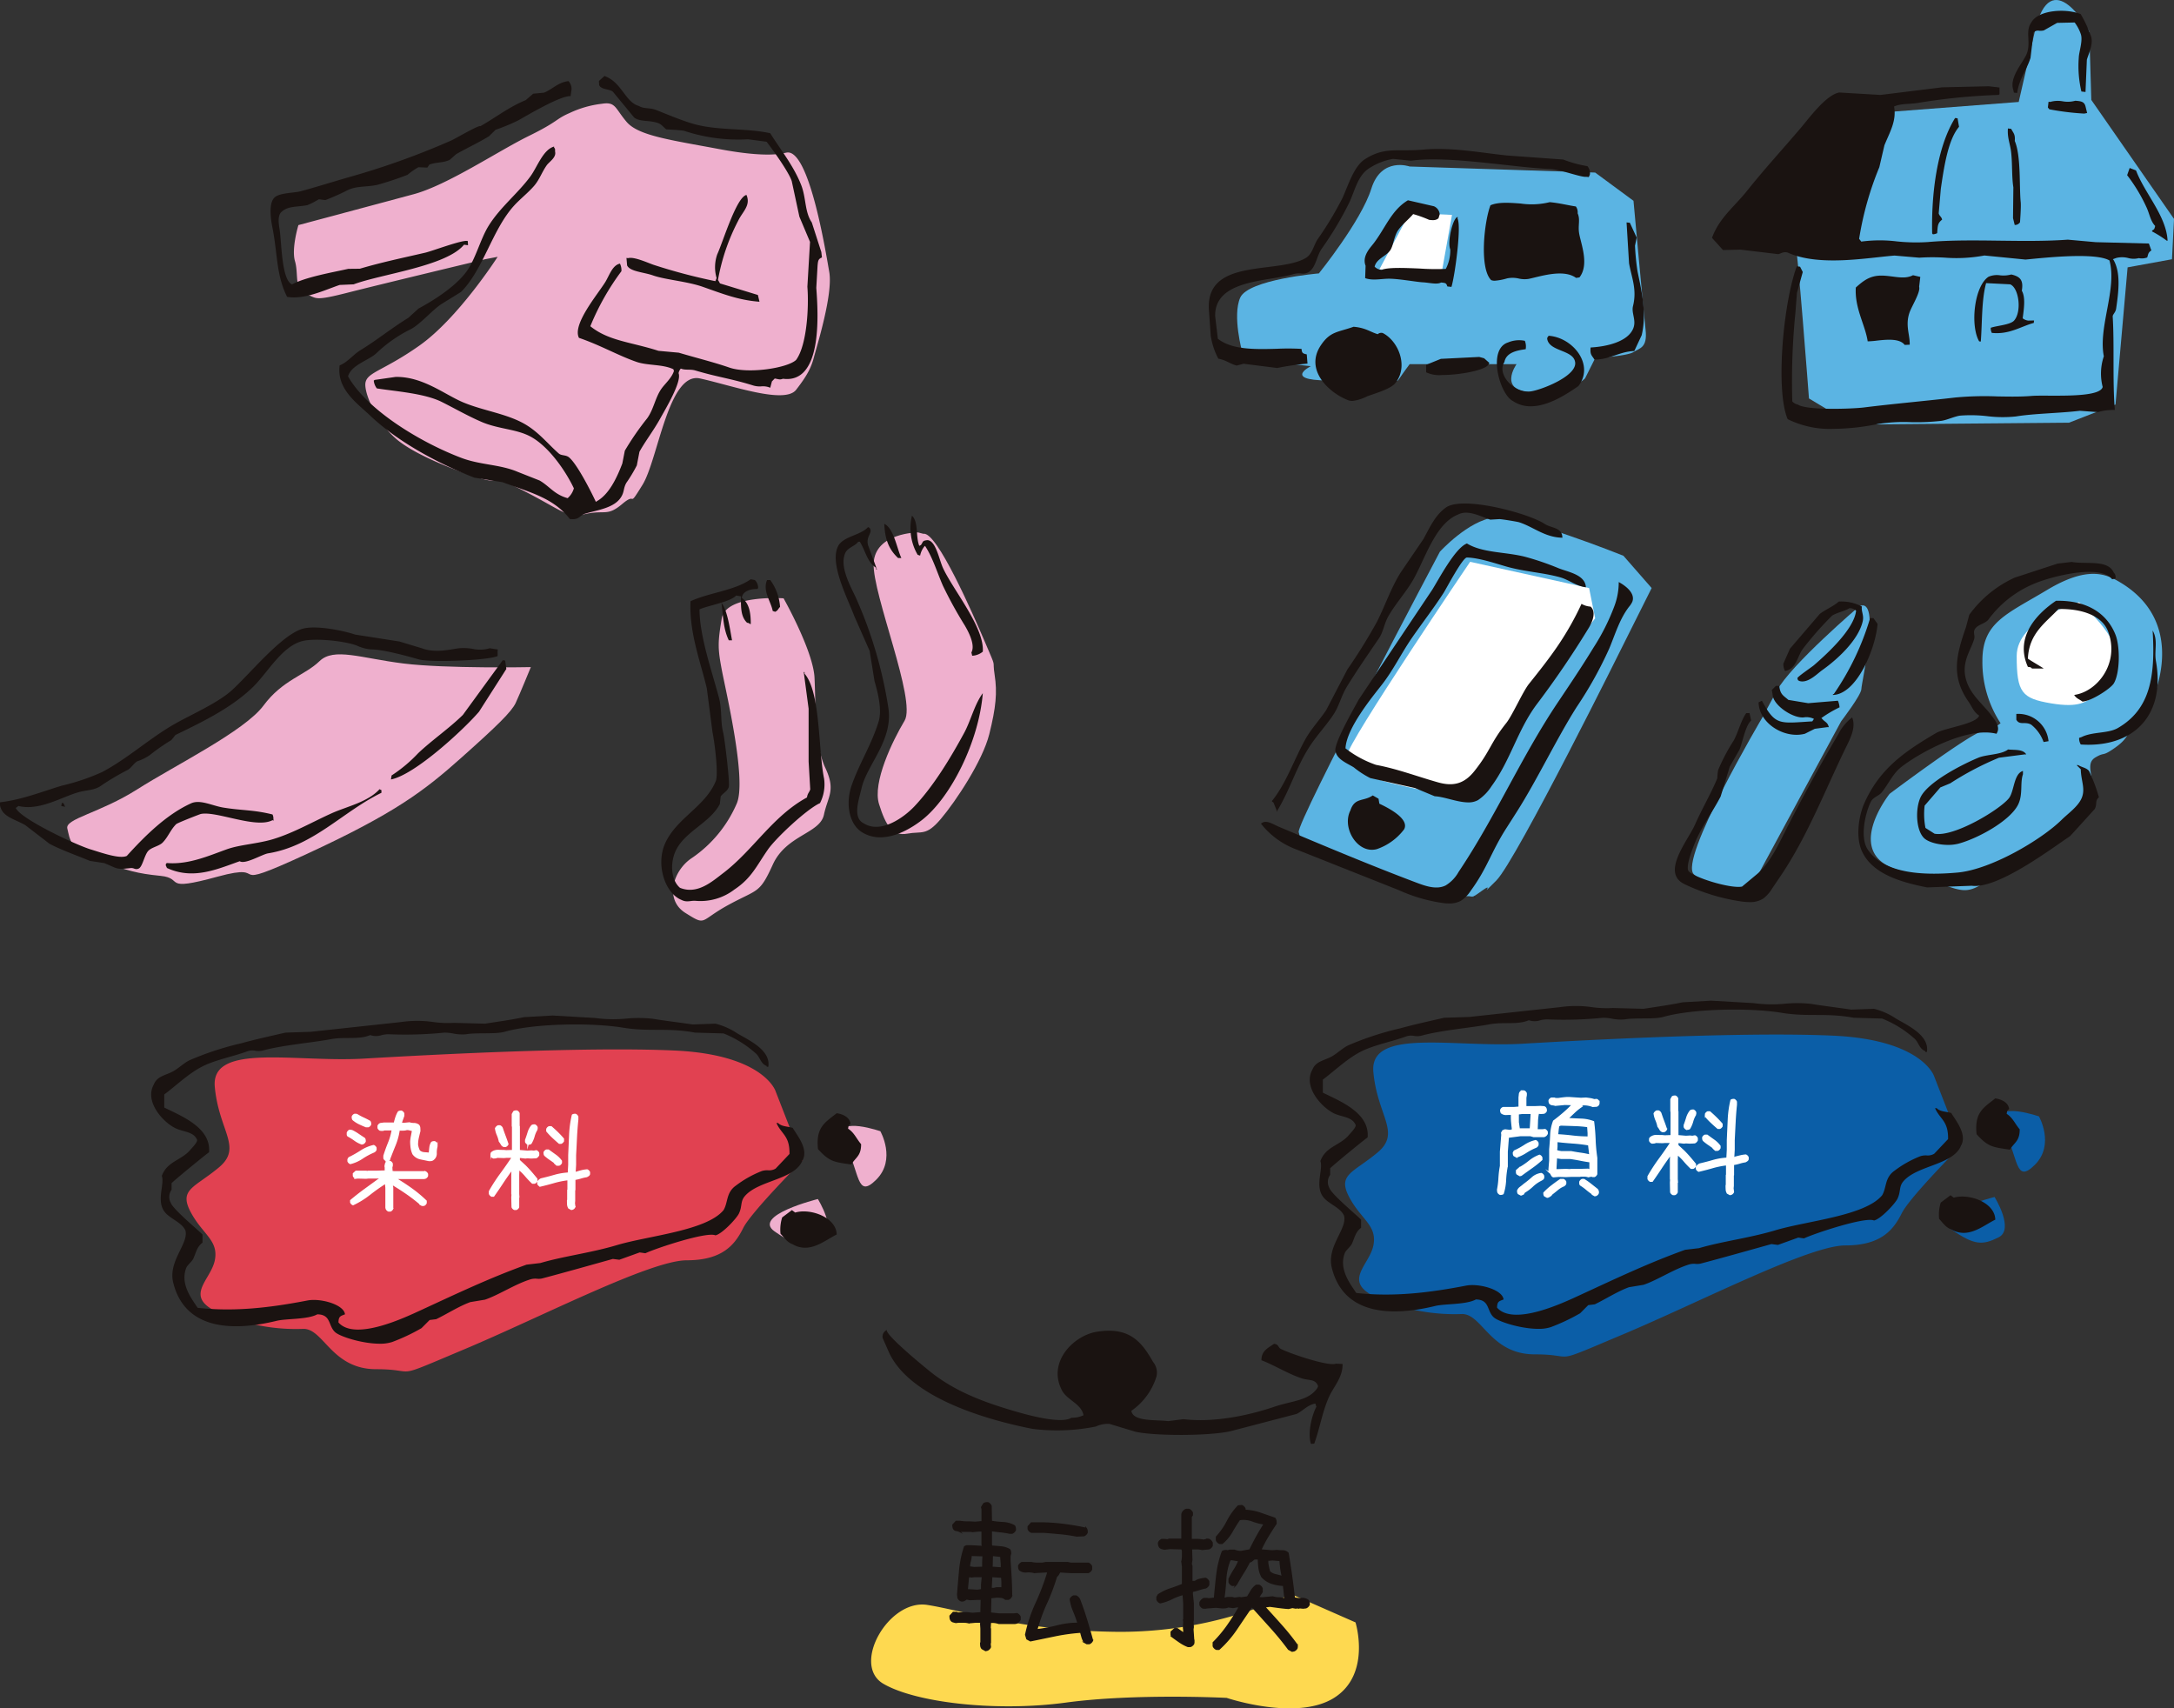
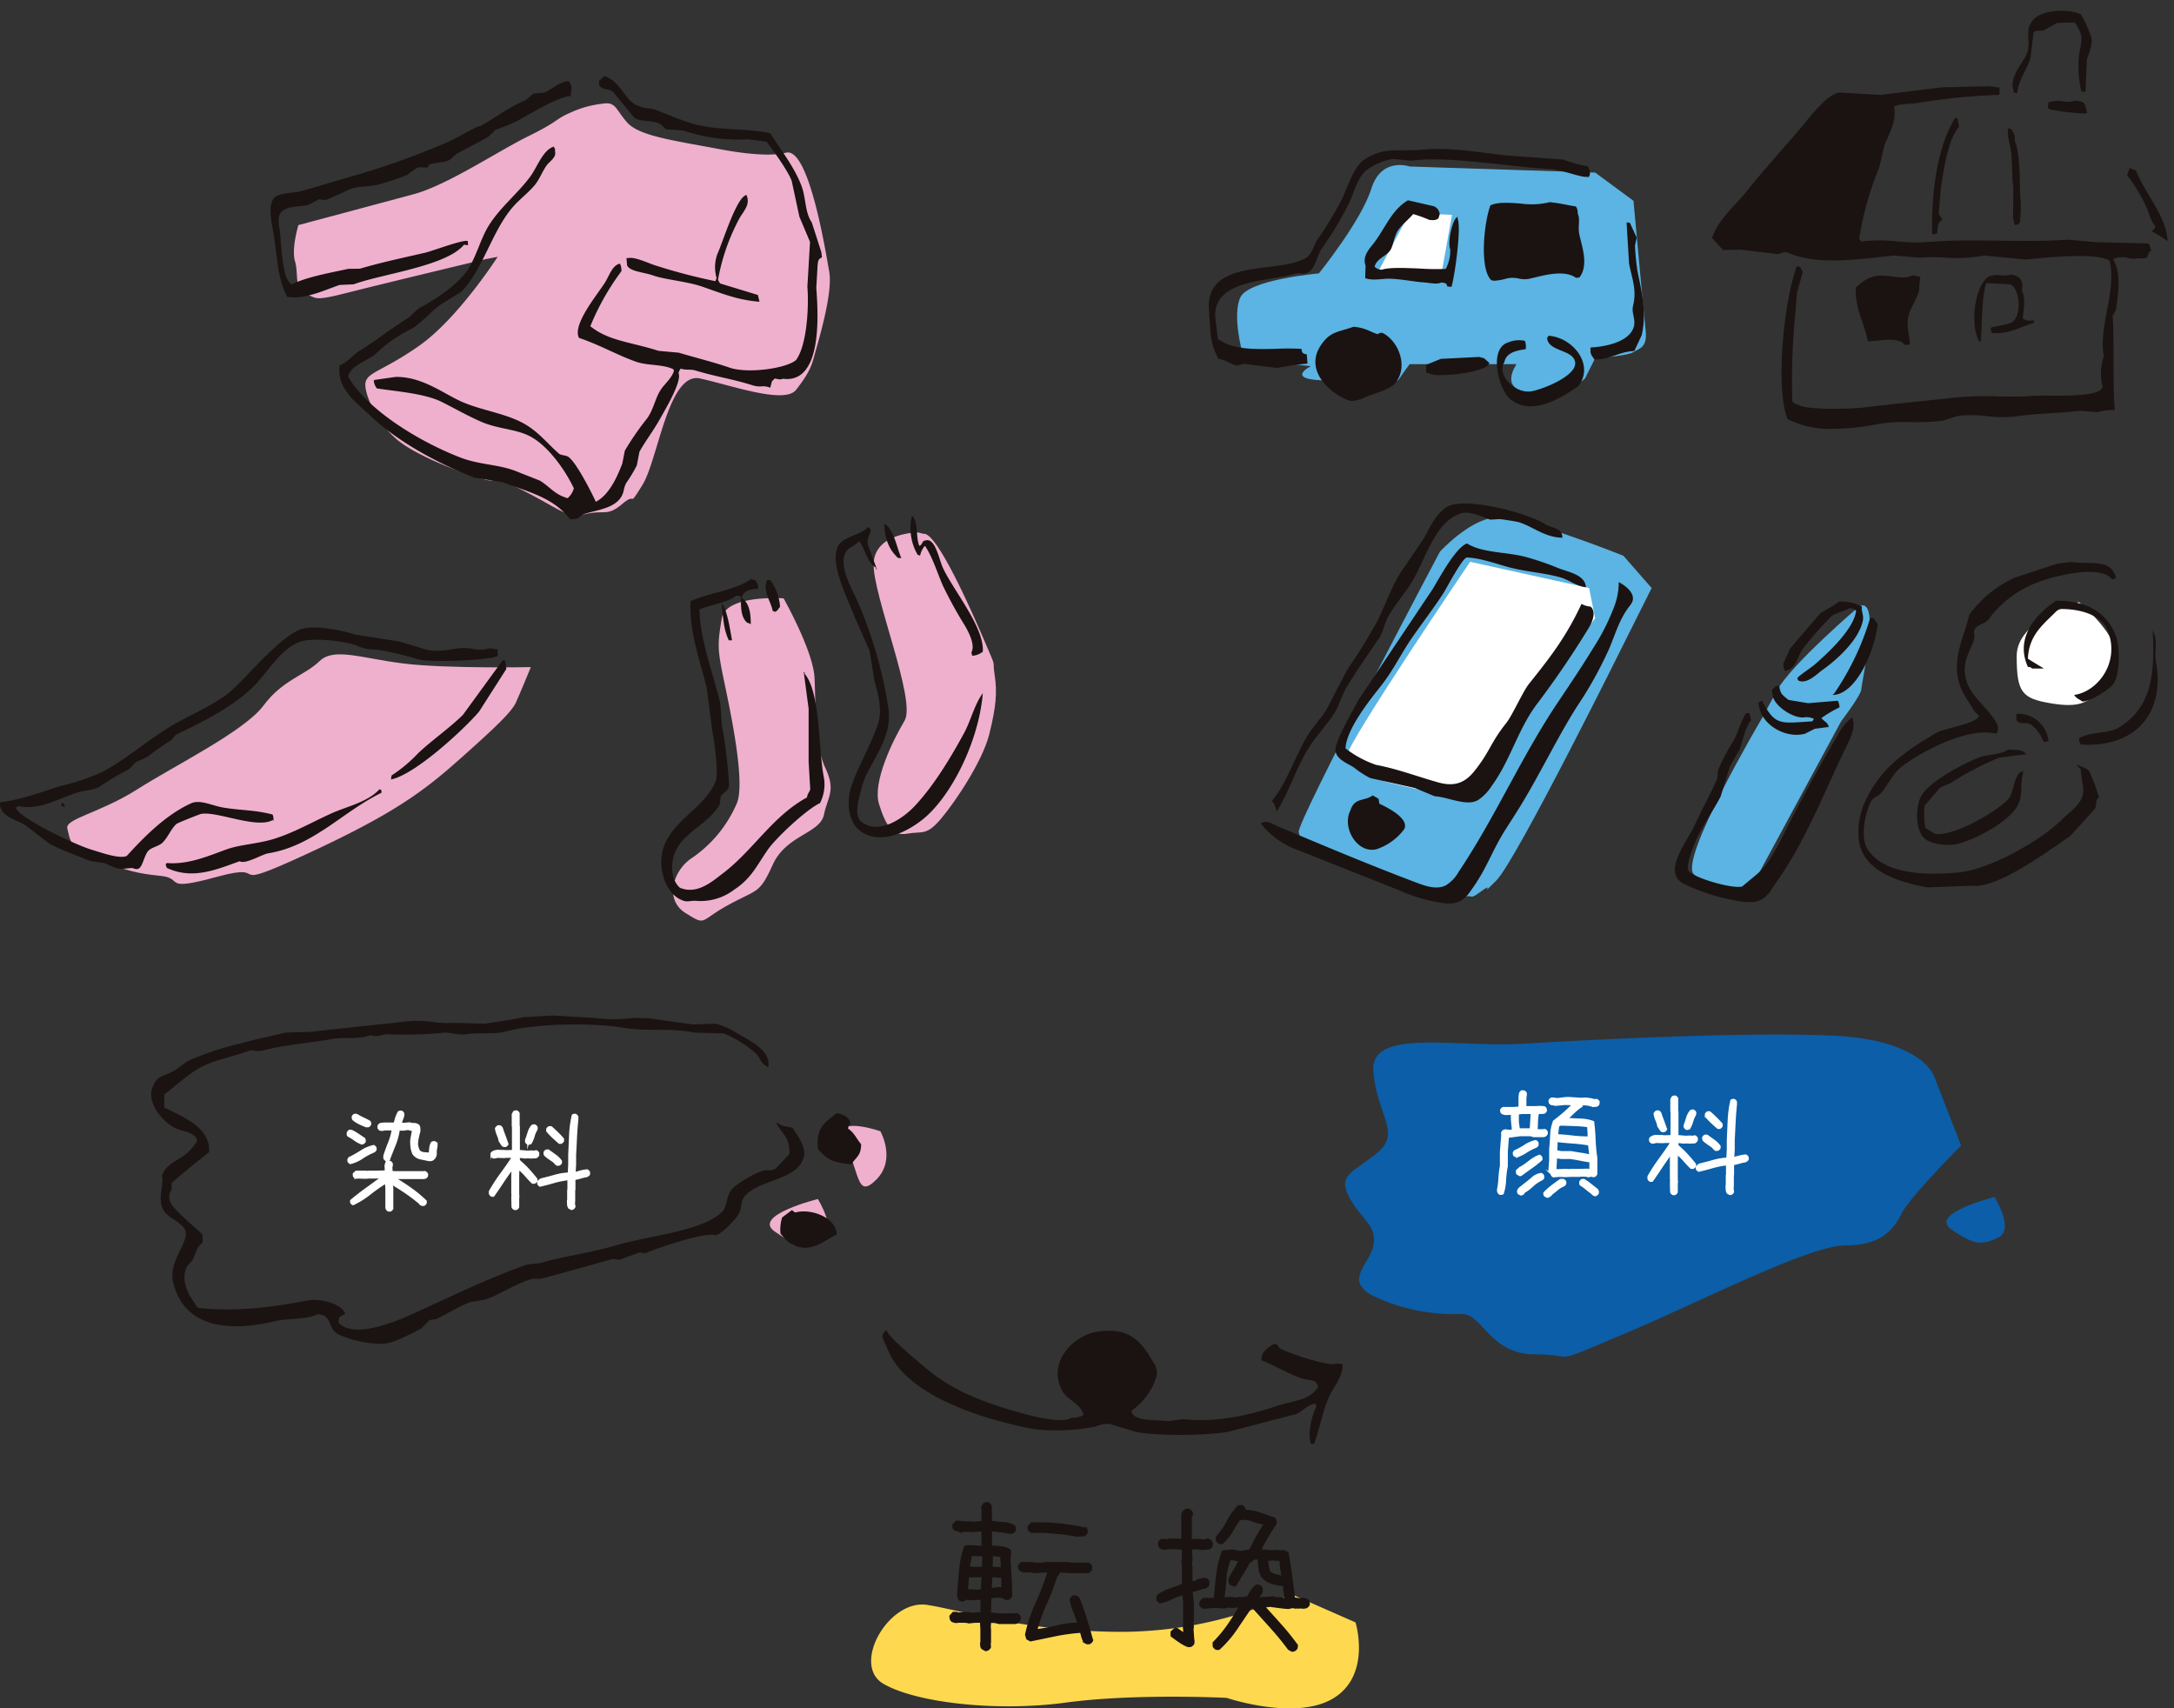
<svg xmlns="http://www.w3.org/2000/svg" width="385.87" height="303.207" viewBox="0 0 385.87 303.207">
  <rect x="0" y="0" width="385.87" height="303.207" fill="#333333" stroke="none" />
  <g id="グループ_3073" data-name="グループ 3073" transform="translate(-150.819 -550.687)">
    <path id="パス_20374" data-name="パス 20374" d="M263.756,568.378c-.743.129-3.263,1.014-11.954-.614s-14.369-2.378-16.454-4.82-1.928-3.626-4.388-3.228a18.245,18.245,0,0,0-5.754,1.649c-2.554,1.106-1.874,1.438-7.28,4.093s-14.388,8.693-20.377,10.309-20.463,5.483-20.463,5.483-1.272,4.164-.606,6.419-.182,5.031,1.885,5.785,1.264,1.37,7.491-.215,24.371-5.93,24.371-5.93l2.222-.428s-6.971,10.875-13.871,15.742-9.771,4.728-9.611,7.155,2.642,7.331,6.147,9.959,10.148,5.19,14.312,6.462.662-1.356,7.653,2.214,7.544,4.846,11.012,4.1,3.785.5,6.5-1.79.821,1.071,3.574-3.38,4.58-20.1,10.195-18.874,15.035,4.631,17.067,2.012,2.689-3.978,3.177-5.838,3.392-11.108,2.708-15.049S267.7,567.7,263.756,568.378Z" transform="translate(26.7 9.387)" fill="#efb0ce" fill-rule="evenodd" />
    <path id="パス_20375" data-name="パス 20375" d="M238.935,609.649s-15.023.3-22.606-.641-12.348-2.9-14.912-.406-6.559,3.32-9.928,7.866-15.668,10.59-22.376,14.853-12.9,5.228-12.448,6.987.352,3.921,5.629,5.713,6.651,2.251,10.932,2.679.029,2.9,10.125.137.227,3.175,15.85-4.039,20.842-11.227,27.3-16.979,9.021-8.251,9.752-9.826S238.935,609.649,238.935,609.649Z" transform="translate(6.104 59.437)" fill="#efb0ce" fill-rule="evenodd" />
    <path id="パス_20376" data-name="パス 20376" d="M228.755,602.552s-10.26-.717-10.977,3.578-.717,5.25,0,9.07,4.535,19.806,2.626,23.863a22.407,22.407,0,0,1-7.876,9.545c-3.341,2.149-5.012,7.4-1.194,9.785s2.386,1.432,7.638-1.432,5.488-1.909,7.874-7.159,8.353-5.49,9.068-8.83,2.149-4.3.24-8.353-1.671-11.215-1.909-15.987S228.755,602.552,228.755,602.552Z" transform="translate(61.144 54.327)" fill="#efb0ce" fill-rule="evenodd" />
    <path id="パス_20377" data-name="パス 20377" d="M234.4,596.82s-7.636,0-7.876,5.49,7.636,24.341,5.49,27.921-5.727,10.977-4.535,14.8,2.386,5.727,5.012,5.25,3.341.477,5.965-2.624,7.4-10.262,8.591-15.035,1.432-7.4.954-10.5.477-.717-1.669-5.729-8.591-19.806-10.977-19.328" transform="translate(79.362 48.365)" fill="#efb0ce" fill-rule="evenodd" />
-     <path id="パス_20378" data-name="パス 20378" d="M271.51,648.971s-2.147-6.444-17.9-7.161-42.954.717-55.125,1.434-27.206-2.866-26.489,5.01,5.01,10.739.715,14.318-7.126,3.857-5.01,7.876,5.01,5.013,4.3,8.591-5.727,6.444.715,9.308a33.818,33.818,0,0,0,15.035,2.864c3.581,0,5.012,7.159,12.886,7.159s2.149,2.149,15.752-3.578,32.931-15.752,39.376-15.752,8.591-2.864,10.023-5.727,10.529-11.993,10.529-11.993Z" transform="translate(16.947 95.326)" fill="#e14151" fill-rule="evenodd" />
    <path id="パス_20379" data-name="パス 20379" d="M226.057,654.578s-11.764,2.917-7.671,5.754,5.522,2.837,8.386,1.405S226.057,654.578,226.057,654.578Z" transform="translate(69.927 108.916)" fill="#efb0ce" fill-rule="evenodd" />
    <path id="パス_20380" data-name="パス 20380" d="M230.647,649.185c-2.149-.717-9.019-2.562-6.3,2.3s2,9.873,5.584,6.293S230.647,649.185,230.647,649.185Z" transform="translate(76.425 102.27)" fill="#efb0ce" fill-rule="evenodd" />
    <path id="パス_20381" data-name="パス 20381" d="M371.9,647.682s-2.147-6.442-17.9-7.159-42.954.717-55.125,1.432-27.206-2.864-26.489,5.012,5.01,10.74.715,14.318-7.126,3.857-5.01,7.876,5.01,5.01,4.3,8.591-5.727,6.444.715,9.308a33.82,33.82,0,0,0,15.035,2.864c3.58,0,5.012,7.159,12.886,7.159s2.149,2.147,15.752-3.58,32.931-15.75,39.376-15.75,8.591-2.864,10.023-5.727,10.529-11.993,10.529-11.993Z" transform="translate(122.195 93.976)" fill="#0b5ea7" fill-rule="evenodd" />
    <path id="パス_20382" data-name="パス 20382" d="M328.019,654.4s-11.764,2.915-7.671,5.754,5.522,2.837,8.388,1.405S328.019,654.4,328.019,654.4Z" transform="translate(176.82 108.733)" fill="#0b5ea7" fill-rule="evenodd" />
-     <path id="パス_20383" data-name="パス 20383" d="M331.04,647.9c-2.149-.717-9.019-2.562-6.3,2.3s2,9.871,5.582,6.293S331.04,647.9,331.04,647.9Z" transform="translate(181.675 100.921)" fill="#0b5ea7" fill-rule="evenodd" />
    <path id="パス_20384" data-name="パス 20384" d="M312.277,693.833l-11.428-5.025a72.126,72.126,0,0,1-30.478,6.7c-17.243-.121-27.247-3.691-34.1-4.777s-13.521,10.637-7.806,13.988,20,5.025,32.38,3.349,28.573-.838,28.573-.838,12.382,4.189,19.048,0S312.277,693.833,312.277,693.833Z" transform="translate(79.136 144.801)" fill="#fed950" fill-rule="evenodd" />
    <path id="パス_20385" data-name="パス 20385" d="M321.573,566.324l-32.933-1.075s-5.012-1.788-6.8,3.939-9.308,15.033-9.308,15.033-12.53,1.075-13.962,4.3.358,9.664.358,9.664l8.949,2.149,3.222.356s-5.727,2.864,5.01,2.507,10.025.715,10.74-.358,1.79-2.505,1.79-2.505h18.972s-3.58,5.01,3.222,5.01,8.949-2.505,8.949-2.505l1.79-3.58s5.727-.359,6.8-1.074,2.505-.717,2.147-3.937-2.147-22.911-2.147-22.911Z" transform="translate(112.38 14.989)" fill="#5bb4e3" fill-rule="evenodd" />
    <path id="パス_20386" data-name="パス 20386" d="M292.485,569.141l-12.529-.358v9.307l13.245,1.432,1.074-2.506Z" transform="translate(135.382 18.972)" fill="#fff" fill-rule="evenodd" />
    <path id="パス_20387" data-name="パス 20387" d="M283.231,569.491l-7.517-.358-5.37,10.023,11.1.358Z" transform="translate(125.306 19.338)" fill="#fff" fill-rule="evenodd" />
-     <path id="パス_20388" data-name="パス 20388" d="M362.08,568.424l-.358-12.169s-6.8-12.53-9.664,0l-2.864,12.528-27.923,2.149-5.727,6.086-12.169,13.96s5.672,1.594,6.084,2.149,2.507,28.278,2.507,28.278l3.578,2.149,2.149,2.505,40.449-.358,8.234-3.22,2.147-24.343L376.4,596.7l.359-7.159Z" transform="translate(159.932 0)" fill="#5bb4e3" fill-rule="evenodd" />
-     <path id="パス_20389" data-name="パス 20389" d="M320.988,602.336s-18.282-7.347-22.909-6.8-9.666,6.086-9.666,6.086S263,649.588,263.356,651.378s1.432,3.581,2.507,3.937,23.982,7.876,26.489,7.517,1.073.717,3.578-1.073-1.073,1.79,2.505-1.79,22.911-42.6,22.911-42.6L326,608.066Z" transform="translate(117.975 46.988)" fill="#5bb4e3" fill-rule="evenodd" />
+     <path id="パス_20389" data-name="パス 20389" d="M320.988,602.336s-18.282-7.347-22.909-6.8-9.666,6.086-9.666,6.086S263,649.588,263.356,651.378s1.432,3.581,2.507,3.937,23.982,7.876,26.489,7.517,1.073.717,3.578-1.073-1.073,1.79,2.505-1.79,22.911-42.6,22.911-42.6L326,608.066" transform="translate(117.975 46.988)" fill="#5bb4e3" fill-rule="evenodd" />
    <path id="パス_20390" data-name="パス 20390" d="M310.5,604.02l-21.119-4.654s-21.838,32.217-21.838,34.363,4.3,3.939,6.8,4.654,12.886,2.864,12.886,2.864l24.343-31.858Z" transform="translate(122.374 51.034)" fill="#fff" fill-rule="evenodd" />
    <path id="パス_20391" data-name="パス 20391" d="M327.146,603.284s-12.171,10.381-14.677,15.035l-2.507,4.654s-15.033,25.416-12.169,27.921,1.788,3.222,5.727,3.222h3.937l16.467-30.428s3.578-4.652,3.578-5.727S331.083,601.5,327.146,603.284Z" transform="translate(153.701 54.99)" fill="#5bb4e3" fill-rule="evenodd" />
-     <path id="パス_20392" data-name="パス 20392" d="M357.074,601.85c-2.466-1.454-5.727-2.864-12.886,1.432s-11.454,5.727-11.454,12.53a19.756,19.756,0,0,0,3.222,11.1,6.219,6.219,0,0,1-3.222,1.432c-2.149.359-16.467,11.1-16.467,11.1s-8.591,10.738,1.79,13.6,10.74,5.012,15.035,2.149,7.517-3.222,12.528-8.232,6.8-4.3,6.8-7.518-1.434-5.371.356-6.444,1.075,0,3.581-1.79,1.79-2.505,3.578-3.579S371.035,610.084,357.074,601.85Z" transform="translate(169.949 52.128)" fill="#5bb4e3" fill-rule="evenodd" />
    <path id="パス_20393" data-name="パス 20393" d="M336.625,602.861s-11.057,3.056-11.057,9.553.918,7.536,6.1,8.406,6.1-.383,7.626-1.147,3.814-3.82,3.814-7.642S336.625,602.861,336.625,602.861Z" transform="translate(183.2 54.698)" fill="#fff" fill-rule="evenodd" />
    <path id="合体_8" data-name="合体 8" d="M29.634,42.68l-.218-.474.046-.284.164-.122c3.822.326,7.461-1.3,10.621-2.432,2.315-.831,5.446-.973,8.176-1.79,3.667-1.1,7.136-3.127,10.526-4.64,2.623-1.171,6.356-1.965,8.418-4.24.5.3.3,0,.337.638-6.895,3.35-12.012,9.43-20.111,10.746-1.077.173-4.085,2.03-5.046,1.4-2.741.968-5.561,2.159-8.54,2.159A10.231,10.231,0,0,1,29.634,42.68Zm-5.837.107a1.278,1.278,0,0,0-.6-.09c-2.657.291-2.19.133-4.688-.881l-2.572-.4c-2.264-.953-4.784-1.8-7.133-3.02L4.5,35.087c-1.58-.942-3.774-1.4-4.356-3.023A1.844,1.844,0,0,1,.014,31.02c3.9-.441,7.649-1.965,11-2.959a37.722,37.722,0,0,0,7.1-2.4c4.576-2.406,8.561-6.115,13.052-8.633,3-1.683,7.5-3.643,9.992-5.894C44.273,8.322,49.923,1.332,53.69.229c2.345-.684,7.232.311,9.347,1.027l7.852,1.228,4.05,1.222c2.279.843,4.777.227,6.438-.016a9.5,9.5,0,0,1,2.481.092,6.065,6.065,0,0,0,3.077-.1l1.429.223-.046.288.011.879c-1.893.8-12,1.156-13.989.588-2.664-.767-6.48-1.768-8.5-1.774A7.254,7.254,0,0,1,63.317,3.2c-2.3-.852-7.518-1.353-9.677-.785-3.652.964-6.13,5.608-8.733,8.139-3.814,3.706-8.939,6.187-13.767,8.519l-.73.913a34.388,34.388,0,0,0-3.776,2.625,8.428,8.428,0,0,1-2.221,1.115c-.667.328-1.161,1.309-1.86,1.609a43.271,43.271,0,0,0-4.843,2.9c-1.154.68-2.443.623-3.814,1.012-3,.854-6.9,3.333-10.621,2.432l-.492.361L2.9,32.2c1.187,1.962,10.585,6.393,13.207,7.188,1.834.557,5.132,1.748,6.4,1.15,3.213-3.543,7.033-7.346,11.4-9.328,1.633-.741,3.752.428,5.733.75,3.344.546,5.309.369,8.731,1.224a1.7,1.7,0,0,1,.151.9l.122.162-.286-.044c-1.65.861-4.552.241-7.275-.378-2.161-.49-4.207-.981-5.422-.732-.206.04-4.163,1.589-4.378,1.8-1.016.992-1.438,2.284-2.415,3.278-.632.645-2,.839-2.575,1.5-.673.769-1,2.778-1.655,3.1a.925.925,0,0,1-.417.109A1.294,1.294,0,0,1,23.8,42.787ZM10.879,31.7l.09-.57.284.044a1.707,1.707,0,0,1,.219.472l.118.166Zm58.626-5.44a25.548,25.548,0,0,0,4.71-3.943c2.474-2.343,5.481-4.388,7.94-6.8L89.237,5.8l.428.068.206,1.493-4.845,7.579c-2.638,3.088-11.365,11.209-15.633,12.029Z" transform="translate(150.819 662.057)" fill="#1a1311" />
    <path id="合体_9" data-name="合体 9" d="M3.6,68.2c-3-1.2-4.62-6.375-2.891-10.115C2.783,53.6,7.77,51.672,9.665,47.109c.524-1.265-.24-7.116-.577-8.672l-1.012-7.8c-1.11-4.7-3.156-9.92-2.891-15.462,3.377-1.55,7.75-1.856,10.694-3.9l.721.144a1.871,1.871,0,0,1,.581,1.445l-.146.144c-1.25-.031-2.649.43-2.745,1.589,1.252.874,1.6,2.489,1.589,4.625h-.146c-.275-.291-.433-.134-.577-.289-1-1.038-1.054-2.485-1.012-4.625l-.866-.142c-1,1.13-4.83,1.727-6.5,2.456.022,4.854,2.234,11.046,3.47,15.749.551,2.107.232,4.166.723,6.069.262,1.012,1.217,8.873,1.01,9.68s-1.139,1.158-1.443,1.737l-.146,1.3c-1.679,3.311-6.15,4.836-7.8,8.237-1.027,2.111-.953,5.214.721,6.646,3.075,1.252,5.691-1.1,7.66-2.6,5.35-4.067,8.76-10.11,14.883-13.438.105-.76.437-.909.577-1.445l-.288-4.911V34.247l-.866-6.5h.144v.289c2.867,3.259,2.413,13.528,3.47,18.64a7.318,7.318,0,0,1-.725,4.334c-2.314,1.027-7.822,6.185-9.247,8.237-2.021,2.909-2.918,5.092-5.925,7.081A9.9,9.9,0,0,1,6.054,68.35a4.446,4.446,0,0,0-.85.044,5.139,5.139,0,0,1-.612.049A2.133,2.133,0,0,1,3.6,68.2ZM35.675,56.211c-2.345-1.419-3.027-5.094-1.879-8.381,1.379-3.938,3.5-7.156,4.769-11.271.693-2.242-.247-5.534-.724-7.223l-.866-5.346-2.743-6.216c-.988-2.73-4.415-9.188-2.891-12.282.795-1.823,4.091-2,5.346-3.468.411.206.223.029.433.435.19.765-.78,1.311-.433,2.745l1.589,4.334h-.146v-.29c-1.613-1.03-1.875-2.992-2.889-4.623h-.289c-.647.857-1.851.986-2.312,2.022-1.136,2.616,1.279,6.379,2.168,8.526A76.435,76.435,0,0,1,40.3,34.1c.883,5.785-3.825,10.1-4.769,14.306-.439,1.949-1.676,5.219.433,6.213,2.959,1.844,6.991-.955,8.96-3.033,3.4-3.6,6.391-8.547,8.814-13.006,1.211-2.232,1.823-5.042,3.324-7.081-.684,8.523-5.661,18.531-10.838,22.543-1.708,1.323-4.528,3.037-7.358,3.037A6.056,6.056,0,0,1,35.675,56.211ZM55.038,24.277c.739-1.357-.538-3.7-1.154-4.767a73.912,73.912,0,0,1-3.9-7.083c-1.042-2.38-1.8-4.989-3.18-7.079l-.142.144a3.74,3.74,0,0,0-.724,1.589L45.5,6.939A9.394,9.394,0,0,1,44.489,0c1.2,1.1.627,3.711,1.3,5.348l.288-.144c.424-.551.186-.773,1.158-.867,1.493.076,2.076,3.438,2.745,4.911,1.742,3.835,7.4,10.587,7.081,14.883a3.215,3.215,0,0,1-1.879.724ZM11.977,22.111c-.953-2-.979-4-1.3-6.648,1.073,1.307,1.526,4.826,1.879,6.648Zm7.8-5.2c-.343-1.762-1.825-3.532-1.01-5.49h.577a9.186,9.186,0,0,1,1.733,4.767c-.365.354-.343.625-.866.868ZM42.034,7.516C40.382,5.98,39.69,4.181,39.578,1.447c1.685.758,2.249,4.432,3.033,6.069Z" transform="translate(268.197 642.216)" fill="#1a1311" />
    <path id="合体_10" data-name="合体 10" d="M53.118,78.622c-2.88-3.711-6.882-4.662-11.964-6.535l-4.994-.8c-7.018-2.754-13.9-6.646-18.511-11.043-2.251-2.149-5.945-4.648-5.387-8.875,1.477-.621,2.4-1.919,3.709-2.716,2.931-1.79,5.555-3.941,8.482-5.731l1.821-1.655c2.8-1.5,6.508-3.9,8.432-6.463,1.681-2.242,2.509-5.824,4-8.219,2.068-3.326,5.2-5.741,7.428-8.786,1.195-1.631,2.236-4.749,4.194-5.276l-.018.144c.221.306.184.223.192.754.256,1.051-1.027,1.777-1.488,2.428-.857,1.213-1.272,2.529-2.229,3.641-1.043,1.213-2.463,2.319-3.517,3.469-3.941,4.3-5.472,11.375-9.463,15.368l-3.492,2.162C28.669,41.571,26.5,44.15,24.763,45a24.219,24.219,0,0,0-5.945,4.17c-1.333,1.292-4.493,2.081-5.064,4.142,3.337,5.919,12.735,11.664,20.1,14.459,3.39,1.287,6.863,1.141,10.02,2.489l3.879,1.532c1.779,1.031,2.6,2.48,4.979,3.134a3.634,3.634,0,0,0,1.106-1.746c-1.512-3.173-4.476-7.439-7.682-9.177-2.505-1.36-5.706-1.322-8.69-2.605-2.45-1.054-4.9-2.463-7.11-3.563-3.077-1.525-8.161-1.86-11.489-2.389a2.648,2.648,0,0,1-.547-1.384l.162-.123,3.713-.531C27,53.324,30.843,56.5,34.135,57.9c3.713,1.572,8.128,2.054,11.408,4.128,2.271,1.438,3.753,3.335,5.61,4.968.481.42,1.233.218,1.807.675,1.412,1.125,3.927,6.074,4.786,7.918l.162-.122c2.14-1.191,3.512-4.034,4.526-6.69L62.88,66.5a49.275,49.275,0,0,1,3.964-5.742c1.2-1.658,1.432-3.752,2.6-5.343.649-.881,1.761-1.829,2.155-3.066l-.105-.308c-1.9-.911-4.577-.621-6.533-1.3-3.311-1.148-6.34-2.938-10.222-4.266C53.52,44.11,58.024,38.8,59.394,36.6c.732-1.172,1.261-3.02,2.62-3.3a2.637,2.637,0,0,1,.262,1.346,44.231,44.231,0,0,0-5.518,9.765c3.245,2.625,7.192,2.789,12.1,4.367l3.6.33c3.073.914,6.257,1.7,8.98,2.642,3.361,1.16,10.3.09,11.837-1.351,1.908-2.566,2.3-9.308,2.008-13l.468-7.957-1.888-4.474-1.353-6.3c-.509-1.6-3.364-5.582-4.471-7l-3.293-.437A30.469,30.469,0,0,1,73.434,9.739c-.288-.114-3.171-.271-3.171-.271-.356-.2-.839-.854-1.32-1.049C67.367,7.774,65.7,8.2,64.561,7.4l-3.77-4.579c-.6-.56-2.078-.348-2.465-1.2L58.278.889,59.27,0c3.09,1.09,3.663,4.679,6.146,5.33.758.518,1.912.269,2.97.684,1.96.767,4.528,1.871,6.668,2.483,4.31,1.233,9.278.712,13.629,1.654,1.884,3,4.146,5.772,5.492,9.179.9,2.258.607,4.777,1.891,6.662l1.691,5.247.111.966c-.636.264-.695.52-.78,1.5l-.223,3.9c.382,5.055,1.016,17.043-5.92,16.127-.553.219-.717.088-1.451-.044l-.505.516-.295,1.127a3.254,3.254,0,0,0-1.582-.247,4,4,0,0,1-1.425-.151c-4.006-1.248-6.4-1.5-10.291-2.669-.878-.265-1.831-.009-2.577-.339a1.753,1.753,0,0,0-.4.82c.621,1.454-2.269,6.263-3.245,8.027-1.233,2.223-2.69,4.085-3.7,5.923l-.465,2.417a26.032,26.032,0,0,1-1.867,3.106c-.538.97-.332,1.561-.914,2.5-1.2,1.947-4.082,2.281-6.364,2.95-.96.282-.986.987-2.21.987A4.239,4.239,0,0,1,53.118,78.622ZM76.772,37.436c-2.824-1-6.685-1.263-8.91-2.05-1.6-.566-4.076-.669-4.577-1.77l-.116-1.327.288.039c1.021-.3,3.4.785,4.507,1.178A99.967,99.967,0,0,0,78.95,36.411l.218-.553a6.9,6.9,0,0,1,.118-4.211c1-2.159,3.388-10.141,5.182-10.539.815,1.88-.708,2.968-1.484,4.613a36.487,36.487,0,0,0-3.567,10.462l.356.629L86.5,38.865l.28,1.2C83.088,39.781,80.378,38.707,76.772,37.436ZM2.936,39.2C.98,35.278,1.286,31.749.333,26.91c-.258-1.305-.7-4.065.249-5.215.841-1.014,3.457-.883,4.83-1.255,2.907-.791,5.827-1.722,8.945-2.61a137.388,137.388,0,0,0,17.751-6.4c.771-.35,4.9-2.784,5.143-2.527,2.7-1.521,5.025-3.387,8.045-4.624l1.316-1.139,1.919-.184c1.486-.573,2.481-1.842,4.351-2.048a2,2,0,0,1,.49,1.816l-.116.857c-1.685-.175-7.78,3.444-9.313,4.31a35.462,35.462,0,0,1-4.006,1.657L38.763,10.7c-1.928,1.172-3.823,2.039-5.811,3.165L31.8,14.883c-1.209.572-2.249.354-3.608.837l-.363.535-1.593-.064a12.822,12.822,0,0,0-1.928,1.348,56,56,0,0,1-5.335,1.775c-1.849.409-3.593.166-5.223.913a41.605,41.605,0,0,1-4.026,1.8l-1.147-.151a15.287,15.287,0,0,1-2.033,1.043c-1.827.361-3.529.1-4.686,1.278-.642.73-.4,2.085-.254,3.027.372,2.356.332,8.98,2.209,9.763,2.393-1.305,7.2-2.138,9.986-2.762l2.043-.022c3.958-1.161,7.28-1.845,11.6-2.843,1.27-.291,6.786-2.395,7.56-2.063l.05.736-.717-.094c-3.117,3.833-14.757,5.219-19.586,7.035l-2.492.109c-2.493.858-5.365,2.212-8.126,2.212A7.6,7.6,0,0,1,2.936,39.2Z" transform="translate(198.841 564.176)" fill="#1a1311" />
    <path id="合体_11" data-name="合体 11" d="M32.669,56.211c-1.285-1.145-.675-3.143-3.178-3.178-1.7.942-5.521.739-7.225,1.154C13.922,56.222,5.908,55.51,3.913,47.395c-.938-3.818,2.8-6.928,2.168-9.247-.7-1.574-3.033-2.12-3.9-3.613-1.16-1.991.214-4.648-.289-6.069.937-2.6,3.508-2.769,5.059-4.624.3-.358,1.466-1.5,1.158-1.877-.607-1.309-2.275-1.309-3.613-1.878-2.15-.916-5.755-4.681-4.047-7.806.592-1.493,1.936-1.609,3.322-2.31C4.747,9.476,5.79,8.44,6.8,7.947a53.12,53.12,0,0,1,9.249-3.033c2.3-.645,5.166-1.274,7.8-1.878l4.48-.146L44.373,1.156a19.939,19.939,0,0,1,5.669-.009,18.735,18.735,0,0,0,3.724.155l5.49.146c2.159-.341,4.638-.677,6.935-1.158L71.25,0l7.514.435a24.032,24.032,0,0,0,5.566.11,22.714,22.714,0,0,1,4.694.031c2.05.345,4.738.658,7.081,1.012l4.045-.142a12.313,12.313,0,0,1,3.9,1.733c1.963,1.167,5.977,2.935,5.49,5.923h-.289V8.959c-1.134-.441-1.158-1.646-2.021-2.312a19.194,19.194,0,0,0-5.637-3.468l-5.059-.144c-4.917-.916-8.113-.111-12.713-.868-5.741-.948-15.889-.758-21.1.723-1.6.455-4.946.112-6.79.433A7.775,7.775,0,0,1,53.65,3.2a8.219,8.219,0,0,0-1.619-.162,69.269,69.269,0,0,1-9.826.288,4.711,4.711,0,0,0-1.3.157,3.123,3.123,0,0,1-2.02-.013c-1.982.866-4.507.269-6.937.723-3.359.631-8.6,1.049-12.138,2.022a3.113,3.113,0,0,1-1.294.041,2.737,2.737,0,0,0-1.453.1c-2.319.878-5.746,1.515-8.089,2.745-2.445,1.281-4.522,3.326-6.648,4.913V16.33c2.974,1.491,8.344,3.545,7.947,7.946-.579.376-6.561,5.278-6.646,5.492v1.154a2.174,2.174,0,0,0-.146,2.314c.38,1.121,4.544,4.552,5.636,5.636v1.445c-.929.678-1.1,1.58-1.589,2.745-.256.612-1.09,1.189-1.3,1.735C5.086,47.712,7.3,50.4,8.248,51.875c6.629.752,13.106-.063,19.51-1.3,2.3-.444,6.471.715,6.646,2.459-.772.31-1.134.315-1.158,1.443,2.955,3.37,11.9-.925,14.6-2.166,6.015-2.769,12.09-5.684,18.786-8.093l2.456-.289c4.124-1.219,8.976-1.8,13.583-3.18,5.636-1.685,15.9-2.535,18.929-6.213.826-1.4.428-3.09,2.168-4.334a19.073,19.073,0,0,1,4.624-2.6,3.151,3.151,0,0,1,1.1-.134,2.214,2.214,0,0,0,1.351-.3l2.457-2.6c.057-3.268-1.434-3.484-2.312-5.492h.289c.612.643,1.606.577,2.6.867.723,1.279,2.867,3.731,1.733,5.779-1.41,3.473-7.831,3.484-10.257,6.358-.785.929-.418,1.759-1.012,3.034-.428.92-3.049,3.7-4.192,3.9-1.525-.7-10.523,2.286-12.427,3.18l-1.012-.146-3.61,1.3-1.156-.144c-3.838,1.073-8.725,2.456-12.573,3.468a2.728,2.728,0,0,1-.878.046,3,3,0,0,0-1.145.1c-2.727.831-5.573,2.752-8.093,3.613l-2.6.431c-2.017.73-4.216,2.148-6.067,3.036l-1.158.144-1.443,1.445a34.458,34.458,0,0,1-5.2,2.456,6.828,6.828,0,0,1-2.206.307C37.521,58.251,33.562,57.006,32.669,56.211Zm81.209-15.606c-1.019-.363-1.493-1.18-2.17-1.879A7.16,7.16,0,0,1,112,35.836l1.733-1.3.579.435c2.664-.8,7.306.822,7.369,3.9-1.613.781-3.5,2.345-5.611,2.345A4.3,4.3,0,0,1,113.878,40.605Zm4.48-16.907c-.4-3.875,1.207-4.675,3.322-6.358,1.093.157,2.312.706,2.457,1.878-.361.3-.345.243-.433.868,1.1.7,1.48,1.788,2.31,2.745.013,2.122-1,2.35-1.733,3.613C121.207,26,120.4,25.966,118.357,23.7Z" transform="translate(177.647 730.923)" fill="#1a1311" />
    <path id="合体_12" data-name="合体 12" d="M76.987,13.712l-.186-.566c-1.379.223-2.28,1.359-3.342,1.844L61.806,18.035c-3.744.879-13.52.879-16.946.109l-4.6-1.394a5.047,5.047,0,0,0-2.428.472,34.757,34.757,0,0,1-11.271.407C18.655,16.072,4.675,12.149,1.049,3.892L0,1.506A1.279,1.279,0,0,1,.621.155L.756,0C.114.745,7.9,7.044,8.656,7.643c4.277,3.37,9.3,5.245,14.479,6.768,1.646.483,8.4,2.511,10.383,1.252a4.723,4.723,0,0,0,2.14-.452c-.411-2.054-2.915-2.69-3.8-4.353C29.148,5.8,33.91,1.047,38.025.4c5.623-.885,7.833,1.565,9.964,5.339A3,3,0,0,1,48.616,8.3a11.532,11.532,0,0,1-4.469,6.132c.313,1.96,4.271,1.541,6.515,1.831l2.727-.348c5.344.629,11.358-.588,16.206-2.229,3.152-1.067,6.01-1.016,7.577-3.32l.122-.3c-.457-1.331-1.609-.975-2.857-1.381-2.467-.8-4.845-2.328-7.2-3.228-.015-1.67,1.161-2.179,2.244-2.92.922.138.625.616,1.228.922,1.639.831,8.441,3.143,9.76,2.6l1.163.057c.064,2.319-1.536,3.987-2.327,5.68-1.233,2.634-1.661,5.6-2.7,8.462l-.577.043C75.4,18.443,76.147,15.3,76.987,13.712Z" transform="translate(307.482 786.65)" fill="#1a1311" />
    <g id="グループ_3074" data-name="グループ 3074" transform="translate(212.483 747.877)">
      <path id="パス_20416" data-name="パス 20416" d="M183.463,652.755a5.028,5.028,0,0,1-1.241-.66,9.7,9.7,0,0,0-1.18-.739.364.364,0,0,1-.119-.26v-.3a.578.578,0,0,1,.16-.26.627.627,0,0,1,.24-.16h.32a8.18,8.18,0,0,1,1.17.67q.571.39,1.131.75a.61.61,0,0,1,.1.242,1.592,1.592,0,0,1,.02.279.65.65,0,0,1-.16.242.661.661,0,0,1-.242.16Zm-2.022,3.48a.735.735,0,0,1-.4-.4v-.32l.16-.281a19.724,19.724,0,0,0,2.13-1.2,7.031,7.031,0,0,1,2.251-.961.614.614,0,0,1,.24.162.606.606,0,0,1,.16.24v.32a.607.607,0,0,1-.16.24.629.629,0,0,1-.24.16,12.325,12.325,0,0,0-2.03,1.1A6.724,6.724,0,0,1,181.441,656.235Zm6.782,8.423a.655.655,0,0,1-.24-.16.612.612,0,0,1-.16-.242l-.041-.16v-3.54l-.08-.8h-.08a34.092,34.092,0,0,0-2.8,1.991,15.07,15.07,0,0,1-2.9,1.79.653.653,0,0,1-.24-.16.636.636,0,0,1-.162-.24v-.321q1.281-1.079,2.651-2.069t2.73-1.991h-.6l-.039.039h-1.641l-.4.041-1.46-.041-.361.041a.655.655,0,0,1-.24-.16.629.629,0,0,1-.16-.24v-.4l.44-.4h1.739l.4.041.039-.041h1.641l1.239-.041.162.041v-.68l-.041-.24c.027-.135.053-.268.08-.4a.475.475,0,0,1,.24-.32.6.6,0,0,1,.24-.1,1.909,1.909,0,0,1,.281-.018.734.734,0,0,1,.4.4v.36l-.08.279.041.762.361.039h5.541a.735.735,0,0,1,.4.4v.322a.628.628,0,0,1-.16.24.655.655,0,0,1-.24.16l-.2.039h-4.941v.082q1.4.839,2.751,1.809a22.961,22.961,0,0,1,2.55,2.13v.36a.734.734,0,0,1-.4.4h-.322l-.358-.2v-.08a30.014,30.014,0,0,0-2.421-1.852q-1.238-.851-2.522-1.61v.16l.082.481v3.7a.642.642,0,0,1-.162.242.654.654,0,0,1-.24.16Zm-4-14.963q-.6-.24-1.19-.52a5.19,5.19,0,0,1-1.11-.719.61.61,0,0,1-.1-.242,1.611,1.611,0,0,1-.02-.278.65.65,0,0,1,.16-.242.619.619,0,0,1,.242-.16h.358a9.538,9.538,0,0,0,1.172.641c.406.186.795.385,1.17.6a.634.634,0,0,1,.1.24,1.624,1.624,0,0,1,.018.281.606.606,0,0,1-.16.24.651.651,0,0,1-.24.16Zm3.6,6.02a.651.651,0,0,1-.242-.16.629.629,0,0,1-.16-.24v-.44q.363-1.161.821-2.28a10.789,10.789,0,0,0,.66-2.341h-1.4l-.719.082a.661.661,0,0,1-.24-.162.606.606,0,0,1-.16-.24v-.361a.606.606,0,0,1,.16-.24.629.629,0,0,1,.24-.16l.6-.08h1.88q.12-.522.281-1.02a4.885,4.885,0,0,1,.438-.979.568.568,0,0,1,.242-.1,1.6,1.6,0,0,1,.279-.021.629.629,0,0,1,.24.16.614.614,0,0,1,.162.24v.4c-.08.24-.162.465-.242.68a4.9,4.9,0,0,0-.2.68h.639l.8-.08a2.9,2.9,0,0,0,.84.119,1.341,1.341,0,0,1,.819.281.84.84,0,0,1,.18.479c.014.186.02.373.02.561-.107.412-.2.811-.291,1.2a5.57,5.57,0,0,0-.129,1.219,3.518,3.518,0,0,0,.129.561,3.882,3.882,0,0,0,.211.52,1.421,1.421,0,0,0,.84.358l.961.08c.027-.346.059-.686.1-1.02a2.224,2.224,0,0,1,.3-.9.6.6,0,0,1,.24-.1,1.621,1.621,0,0,1,.281-.021.747.747,0,0,1,.4.4v.44a4,4,0,0,0-.139,1.219,1.286,1.286,0,0,1-.541,1.1.689.689,0,0,1-.34.141,3.686,3.686,0,0,1-.379.018l-1.53-.32a2.141,2.141,0,0,1-1.29-.84,3.911,3.911,0,0,1-.32-1.079,7.933,7.933,0,0,1-.08-1.162,7.72,7.72,0,0,1,.139-.959c.066-.322.125-.649.18-.981a3.821,3.821,0,0,1-.541-.121,1.347,1.347,0,0,0-.58-.039,1.7,1.7,0,0,1-.52.08H190.3l-.2-.041a11.469,11.469,0,0,1-.739,2.741q-.541,1.321-1.02,2.6a.674.674,0,0,1-.242.1A1.86,1.86,0,0,1,187.824,655.714Z" transform="translate(-180.923 -646.933)" fill="#fff" stroke="#fff" stroke-miterlimit="10" stroke-width="0.25" />
      <path id="パス_20417" data-name="パス 20417" d="M197.659,664.4a.654.654,0,0,1-.24-.16.629.629,0,0,1-.16-.24l-.041-1.721.041-.561-.041-.039v-3.421l.041-.881h-.08q-.863,1.158-1.641,2.341t-1.581,2.321h-.32a.729.729,0,0,1-.4-.4V661.2a31,31,0,0,1,1.981-3.062q1.057-1.438,2.04-2.919v-.08h-1.02l-.44.039-1.2-.039a1.007,1.007,0,0,1-.32.1,3.167,3.167,0,0,1-.36.02.656.656,0,0,1-.24-.16.607.607,0,0,1-.16-.24v-.32a.424.424,0,0,1,.18-.26,1.753,1.753,0,0,1,.3-.18,2.041,2.041,0,0,1,.86-.141c.305.012.606.02.9.02l.44.041,1.141-.041v-4.3l-.041-.041v-2.12l.242-.44a.6.6,0,0,1,.24-.1,1.611,1.611,0,0,1,.279-.021.6.6,0,0,1,.242.162.629.629,0,0,1,.16.24v2.28l.039.041v4.3l1.44.121.762-.041.4.041.44-.08a.606.606,0,0,1,.24.16.629.629,0,0,1,.16.24v.361a1.119,1.119,0,0,1-.18.26,1.053,1.053,0,0,1-.26.18l-.881.039-.639-.039-.4.039-1.082-.119v.559l1.041.961c.375.371.735.76,1.079,1.159s.68.8,1,1.2v.32a.628.628,0,0,1-.16.24.643.643,0,0,1-.242.162h-.358a15.449,15.449,0,0,1-1.2-1.262,9.7,9.7,0,0,0-1.241-1.219l-.039,1v3.421l.039.559-.039.041V664a.629.629,0,0,1-.16.24.66.66,0,0,1-.242.16Zm-1.9-11.182a.856.856,0,0,1-.42-.381,3,3,0,0,0-.34-.5,5.629,5.629,0,0,0-.358-1.149,4.293,4.293,0,0,1-.322-1.151,1.092,1.092,0,0,1,.18-.26.951.951,0,0,1,.26-.18h.32a.659.659,0,0,1,.242.162.629.629,0,0,1,.16.24c.16.479.326.95.5,1.409s.34.93.5,1.411a.629.629,0,0,1-.16.24.655.655,0,0,1-.24.16Zm4.3-.4a.655.655,0,0,1-.24-.16.612.612,0,0,1-.16-.242v-.32c.16-.428.305-.864.44-1.311a3.635,3.635,0,0,1,.639-1.229.6.6,0,0,1,.24-.1,1.631,1.631,0,0,1,.281-.021.729.729,0,0,1,.4.4v.358a4.646,4.646,0,0,0-.539,1.241,5.024,5.024,0,0,1-.541,1.26.632.632,0,0,1-.24.1A1.847,1.847,0,0,1,200.06,652.816Zm7.7,11.581-.44-.24a1.3,1.3,0,0,1-.2-.641c-.014-.24-.018-.479-.018-.719l.039-.041v-1.78l.041-.039v-1.8h-.2a15.785,15.785,0,0,0-2.38.5q-1.18.338-2.38.621a.66.66,0,0,1-.24-.162.611.611,0,0,1-.162-.24v-.32a1,1,0,0,1,.242-.3,1.432,1.432,0,0,1,.32-.219c.8-.189,1.594-.393,2.38-.621a11.442,11.442,0,0,1,2.481-.42l.08-1.52v-1.68q.08-1.8.16-3.611a18.759,18.759,0,0,1,.479-3.49.61.61,0,0,1,.242-.1,1.61,1.61,0,0,1,.279-.021.725.725,0,0,1,.4.4v.52q-.16,1.518-.242,3.13c-.053,1.071-.1,2.13-.16,3.171v1.68l-.08,1.4h.2c.32-.108.639-.2.961-.281a5.813,5.813,0,0,1,1-.16.735.735,0,0,1,.4.4v.32a.434.434,0,0,1-.18.26,2.166,2.166,0,0,1-.3.18,7.337,7.337,0,0,0-1.041.24,7.635,7.635,0,0,1-1.041.242l-.039.039v1.841l-.041.039v1.9l-.039.44.08.639a.63.63,0,0,1-.16.24.636.636,0,0,1-.242.16Zm-2.581-7.862-.4-.361v-.08c-.295-.213-.586-.42-.881-.619a7.878,7.878,0,0,1-.84-.662.6.6,0,0,1-.1-.24,1.619,1.619,0,0,1-.02-.28.729.729,0,0,1,.4-.4h.358c.4.293.807.586,1.221.881a4.569,4.569,0,0,1,1.061,1.041v.319a.629.629,0,0,1-.16.24.679.679,0,0,1-.242.16Zm.44-3.88c-.375-.322-.754-.662-1.141-1.02a12.3,12.3,0,0,1-1.059-1.12v-.36a.734.734,0,0,1,.4-.4h.361q.559.479,1.12,1.028t1.038,1.11v.36a.606.606,0,0,1-.16.24.637.637,0,0,1-.24.162Z" transform="translate(-168.011 -646.954)" fill="#fff" stroke="#fff" stroke-miterlimit="10" stroke-width="0.25" />
    </g>
-     <path id="合体_13" data-name="合体 13" d="M32.669,56.209c-1.285-1.145-.675-3.141-3.18-3.178-1.7.944-5.52.741-7.223,1.156C13.922,56.222,5.908,55.51,3.913,47.4c-.938-3.818,2.806-6.928,2.168-9.249-.706-1.572-3.031-2.118-3.9-3.611-1.161-1.991.214-4.648-.291-6.069.937-2.6,3.508-2.769,5.059-4.624.3-.358,1.466-1.5,1.156-1.877-.6-1.309-2.273-1.309-3.613-1.88-2.148-.914-5.754-4.681-4.045-7.8.592-1.493,1.936-1.609,3.324-2.312C4.747,9.476,5.79,8.44,6.8,7.947a53.336,53.336,0,0,1,9.249-3.034c2.3-.643,5.166-1.272,7.8-1.878l4.48-.144L44.373,1.156a19.825,19.825,0,0,1,5.672-.009,18.83,18.83,0,0,0,3.72.155l5.49.142c2.159-.337,4.638-.673,6.935-1.154L71.25,0l7.514.435a24,24,0,0,0,5.562.111,22.625,22.625,0,0,1,4.7.031c2.05.345,4.738.658,7.081,1.012l4.045-.146a12.375,12.375,0,0,1,3.9,1.737c1.962,1.167,5.977,2.935,5.49,5.923h-.289V8.96c-1.134-.441-1.158-1.646-2.022-2.312A19.176,19.176,0,0,0,101.6,3.18l-5.059-.146c-4.918-.914-8.115-.109-12.715-.867-5.741-.948-15.889-.758-21.1.723-1.6.455-4.946.112-6.79.431A7.719,7.719,0,0,1,53.648,3.2a8.2,8.2,0,0,0-1.617-.162,68.723,68.723,0,0,1-9.826.288,4.784,4.784,0,0,0-1.3.157,3.117,3.117,0,0,1-2.022-.011c-1.984.866-4.509.269-6.935.723-3.359.627-8.6,1.049-12.14,2.022a3.109,3.109,0,0,1-1.294.04,2.733,2.733,0,0,0-1.451.105C14.74,7.236,11.315,7.872,8.97,9.1c-2.441,1.281-4.52,3.326-6.646,4.913v2.312c2.974,1.493,8.342,3.547,7.947,7.947-.579.376-6.561,5.278-6.648,5.492v1.154a2.178,2.178,0,0,0-.144,2.314c.38,1.121,4.544,4.552,5.636,5.636v1.445c-.927.678-1.1,1.578-1.589,2.745-.256.612-1.088,1.189-1.3,1.733C5.086,47.71,7.3,50.4,8.247,51.875c6.629.752,13.106-.063,19.508-1.3,2.3-.444,6.471.714,6.648,2.457-.772.312-1.136.317-1.158,1.445,2.953,3.37,11.9-.925,14.6-2.166,6.015-2.769,12.09-5.685,18.785-8.093l2.456-.289c4.124-1.219,8.976-1.8,13.583-3.18,5.636-1.685,15.9-2.535,18.931-6.213.822-1.4.426-3.092,2.166-4.334a19.073,19.073,0,0,1,4.624-2.6,3.154,3.154,0,0,1,1.1-.135,2.213,2.213,0,0,0,1.351-.3l2.459-2.6c.055-3.269-1.436-3.484-2.314-5.49h.289c.612.643,1.606.577,2.6.867.723,1.277,2.865,3.731,1.733,5.779-1.412,3.473-7.831,3.482-10.257,6.358-.785.929-.418,1.759-1.012,3.034-.43.918-3.049,3.7-4.192,3.9-1.525-.7-10.525,2.286-12.427,3.18l-1.01-.146L83.1,43.35,81.944,43.2c-3.838,1.073-8.727,2.457-12.573,3.468a2.692,2.692,0,0,1-.879.048,2.958,2.958,0,0,0-1.143.1c-2.727.83-5.573,2.752-8.093,3.613l-2.6.431c-2.015.73-4.216,2.148-6.067,3.036l-1.158.144-1.443,1.445a34.629,34.629,0,0,1-5.2,2.456,6.832,6.832,0,0,1-2.206.307C37.519,58.251,33.561,57.005,32.669,56.209Zm81.209-15.6c-1.019-.365-1.493-1.18-2.168-1.879A7.129,7.129,0,0,1,112,35.836l1.733-1.3.577.433c2.666-.8,7.308.824,7.37,3.9-1.614.781-3.5,2.345-5.612,2.345A4.3,4.3,0,0,1,113.878,40.605Zm4.48-16.907c-.4-3.875,1.206-4.675,3.322-6.358,1.091.157,2.312.706,2.456,1.879-.359.3-.343.243-.431.867,1.1.7,1.48,1.79,2.31,2.747.013,2.122-1,2.349-1.733,3.61C121.207,26,120.4,25.966,118.357,23.7Z" transform="translate(383.29 728.286)" fill="#1a1311" />
    <g id="グループ_3075" data-name="グループ 3075" transform="translate(416.645 744.321)">
      <path id="パス_20425" data-name="パス 20425" d="M281.034,663.541a.734.734,0,0,1-.4-.4l-.041-.4a14.418,14.418,0,0,0,.26-2.091,16.039,16.039,0,0,1,.26-2.13V656l.24-3-.039-.361.16-.281a.794.794,0,0,1,.281-.18.64.64,0,0,1,.361-.018l.68.08.438-.121v-.16c-.053-.428-.1-.854-.139-1.28a9.344,9.344,0,0,1-.021-1.34c-.32,0-.639.006-.959.021a1.274,1.274,0,0,1-.842-.26.6.6,0,0,1-.1-.242,1.61,1.61,0,0,1-.021-.278.65.65,0,0,1,.16-.242.627.627,0,0,1,.24-.16h1.88l.981-.08v-1.759c.025-.189.045-.369.059-.541a.708.708,0,0,1,.219-.459.363.363,0,0,1,.26-.121h.3a.736.736,0,0,1,.4.4v.322l-.08.479v1.6h1.641l1.079-.039a2.335,2.335,0,0,0,.42.039.471.471,0,0,1,.381.2.633.633,0,0,1,.1.24,1.865,1.865,0,0,1,.018.281.607.607,0,0,1-.16.24.656.656,0,0,1-.24.16l-.559.041-.44-.041a7.8,7.8,0,0,0-.18,1.471c-.014.5-.035,1-.059,1.51h1l.4-.039a.606.606,0,0,1,.24.16.636.636,0,0,1,.162.24v.32a1.1,1.1,0,0,1-.18.26,1.084,1.084,0,0,1-.26.18l-.121.041h-1.839l-.561-.162h-1.8l-2.141.281-.2,2.6v2.561a16.685,16.685,0,0,0-.3,2.47,9.184,9.184,0,0,1-.42,2.391.668.668,0,0,1-.24.1A2.193,2.193,0,0,1,281.034,663.541Zm2.921-6.62-.44-.24a.632.632,0,0,1-.1-.24,1.874,1.874,0,0,1-.018-.281l.16-.281a13.037,13.037,0,0,0,1.86-1.02,5.831,5.831,0,0,1,1.919-.819.612.612,0,0,1,.242.16.63.63,0,0,1,.16.24v.361a.63.63,0,0,1-.16.24.66.66,0,0,1-.242.16,10.025,10.025,0,0,0-1.68.881A8.212,8.212,0,0,1,283.955,656.92Zm.58,3.3-.459-.26a.408.408,0,0,1-.121-.3v-.34l.5-.44a13.044,13.044,0,0,0,1.762-1.2,6.4,6.4,0,0,1,1.8-1.041.725.725,0,0,1,.4.4v.359a19.061,19.061,0,0,1-1.78,1.422c-.627.44-1.247.885-1.862,1.34Zm.2,3.441-.461-.24a.633.633,0,0,1-.1-.24,1.874,1.874,0,0,1-.018-.281,1.461,1.461,0,0,1,.49-.6c.219-.16.436-.334.649-.52a16.858,16.858,0,0,0,1.422-1.151,2.931,2.931,0,0,1,1.62-.75.63.63,0,0,1,.24.16.6.6,0,0,1,.16.26v.321a.456.456,0,0,1-.18.26,2.579,2.579,0,0,1-.3.178,6.147,6.147,0,0,0-1.481,1.041,8,8,0,0,1-1.44,1.081l-.2.32Zm1.68-11.7v-.2c.027-.428.055-.858.08-1.288s.055-.864.08-1.29h-1.721l-.619.08v1.5l.18,1.2.16.041.039-.041Zm2.962,12.1-.44-.24a.6.6,0,0,1-.1-.24,1.615,1.615,0,0,1-.021-.281,11.269,11.269,0,0,1,1.4-1.26c.506-.389,1.014-.754,1.52-1.1h.52a.734.734,0,0,1,.4.4v.32a.636.636,0,0,1-.16.242.654.654,0,0,1-.24.16,4.113,4.113,0,0,0-1.041.639q-.479.4-1,.8a1,1,0,0,1-.3.32,3.513,3.513,0,0,1-.34.2Zm1.118-3.64a.451.451,0,0,1-.26-.19,3.113,3.113,0,0,1-.178-.309v-.08l-.2-.121a.408.408,0,0,1-.121-.3v-.381l.121-1.481v-2q.12-1.281.18-2.56a7.8,7.8,0,0,1,.5-2.442c.586-.438,1.166-.907,1.741-1.4s1.112-1.008,1.62-1.54l-1.362-.041-1.719.162a1.945,1.945,0,0,0-.5-.1.721.721,0,0,1-.459-.221.634.634,0,0,1-.1-.24,1.619,1.619,0,0,1-.02-.281.729.729,0,0,1,.4-.4h.52a.77.77,0,0,0,.34.08h.379c.346-.053.7-.1,1.061-.139a5.787,5.787,0,0,1,1.1-.02l1.819.121.922-.041c.24.027.485.059.739.1a3.537,3.537,0,0,1,.7.18l.44-.041a.628.628,0,0,1,.24.16.62.62,0,0,1,.16.242v.358a.729.729,0,0,1-.4.4l-.68.039a4.968,4.968,0,0,0-.9-.24,3.938,3.938,0,0,0-.979-.041l-.2.361a10.138,10.138,0,0,0-1.231,1c-.393.371-.776.74-1.149,1.1.774.051,1.557.092,2.349.119a6.764,6.764,0,0,1,2.231.44q.2,1.561.26,3.181a28.713,28.713,0,0,0,.3,3.22v2.88a.705.705,0,0,1-.162.25.6.6,0,0,1-.24.17h-.32l-.2-.08-.559.121a1.989,1.989,0,0,0-.7-.121h-.739l-.041.041h-1.62l-.879.039-1.241-.039Zm6.5-1.26v-1.4q-.879-.12-1.77-.3t-1.77-.3h-1.6l-.84-.119L290.9,659.2h.52l1.239-.039.881.039.039-.039h1.62l1.44-.041.2.08Zm-.039-2.561v-.121l-.2-1.721a28.238,28.238,0,0,0-2.831-.34q-1.432-.1-2.831-.26v.8a3.945,3.945,0,0,1-.08.8,1.314,1.314,0,0,0,.4.16l.438.08h1.762c.535.1,1.09.2,1.669.279A15.853,15.853,0,0,1,296.958,656.6Zm-.281-3.2v-.719l-.08-1.162a21.967,21.967,0,0,0-2.391-.2q-1.229-.043-2.431-.08l-.359.16a7.62,7.62,0,0,0-.121.8c-.027.266-.053.533-.08.8.905.051,1.811.131,2.71.24A23.406,23.406,0,0,0,296.678,653.4Zm1.159,10.383-.438-.242-.041-.119q-.519-.36-1.02-.781a8.342,8.342,0,0,0-1.02-.739.367.367,0,0,1-.121-.26v-.3a.729.729,0,0,1,.4-.4h.32a10.808,10.808,0,0,1,1.18.819c.387.307.766.606,1.141.9a.77.77,0,0,1,.18.3.745.745,0,0,1,.018.381.606.606,0,0,1-.16.24.653.653,0,0,1-.24.16Z" transform="translate(-280.594 -645.218)" fill="#fff" stroke="#fff" stroke-miterlimit="10" stroke-width="0.25" />
      <path id="パス_20426" data-name="パス 20426" d="M298.055,663.111a.677.677,0,0,1-.242-.16.628.628,0,0,1-.16-.24l-.039-1.721.039-.561-.039-.039V656.97l.039-.881h-.08q-.86,1.158-1.639,2.341t-1.581,2.321h-.32a.659.659,0,0,1-.24-.162.637.637,0,0,1-.162-.24v-.44a31.629,31.629,0,0,1,1.981-3.06q1.06-1.438,2.04-2.921v-.08h-1.02l-.44.041-1.2-.041a1.024,1.024,0,0,1-.322.1,3.083,3.083,0,0,1-.36.02.654.654,0,0,1-.24-.16.63.63,0,0,1-.16-.24v-.322a.444.444,0,0,1,.18-.26,1.659,1.659,0,0,1,1.159-.32c.307.012.606.02.9.02l.44.041,1.139-.041v-4.3l-.039-.039v-2.12l.24-.44a.573.573,0,0,1,.24-.1,1.62,1.62,0,0,1,.281-.021.628.628,0,0,1,.24.16.611.611,0,0,1,.16.242v2.28l.041.039v4.3l1.44.121.76-.041.4.041.44-.08a.607.607,0,0,1,.24.16.635.635,0,0,1,.162.24v.361a1.183,1.183,0,0,1-.18.26,1.07,1.07,0,0,1-.26.178l-.881.041-.641-.041-.4.041-1.08-.121v.561l1.041.961c.373.371.733.76,1.079,1.159s.68.8,1,1.2v.319a.608.608,0,0,1-.16.24.664.664,0,0,1-.24.162h-.361a15.819,15.819,0,0,1-1.2-1.262,9.548,9.548,0,0,0-1.239-1.219l-.041,1v3.421l.041.559-.041.041v1.721a.606.606,0,0,1-.16.24.654.654,0,0,1-.24.16Zm-1.9-11.182a.847.847,0,0,1-.42-.381,3.031,3.031,0,0,0-.34-.5,5.6,5.6,0,0,0-.361-1.149,4.313,4.313,0,0,1-.32-1.151.92.92,0,0,1,.18-.26.951.951,0,0,1,.26-.18h.32a.73.73,0,0,1,.4.4c.16.479.326.951.5,1.409s.34.93.5,1.411a.606.606,0,0,1-.16.24.652.652,0,0,1-.24.16Zm4.3-.4a.742.742,0,0,1-.4-.4v-.32q.24-.642.44-1.311a3.658,3.658,0,0,1,.641-1.229.572.572,0,0,1,.24-.1,1.6,1.6,0,0,1,.279-.021.724.724,0,0,1,.4.4v.358a4.72,4.72,0,0,0-.541,1.241,4.875,4.875,0,0,1-.541,1.26.663.663,0,0,1-.24.1A1.823,1.823,0,0,1,300.456,651.529Zm7.7,11.581-.44-.24a1.328,1.328,0,0,1-.2-.641c-.014-.24-.021-.479-.021-.719l.041-.041v-1.78l.039-.041v-1.8h-.2a15.822,15.822,0,0,0-2.38.5q-1.177.338-2.38.619a.735.735,0,0,1-.4-.4v-.32a.959.959,0,0,1,.24-.3,1.46,1.46,0,0,1,.32-.219c.8-.189,1.6-.393,2.38-.621a11.463,11.463,0,0,1,2.481-.42l.08-1.52v-1.68c.055-1.2.107-2.4.162-3.611a18.587,18.587,0,0,1,.479-3.49.575.575,0,0,1,.24-.1,1.633,1.633,0,0,1,.281-.02.628.628,0,0,1,.24.16.62.62,0,0,1,.16.242v.518q-.16,1.521-.24,3.132c-.053,1.071-.107,2.13-.16,3.171v1.68l-.08,1.4h.2c.322-.109.641-.2.961-.281a5.844,5.844,0,0,1,1-.16.6.6,0,0,1,.242.16.63.63,0,0,1,.16.24v.32a.444.444,0,0,1-.18.26,2.434,2.434,0,0,1-.3.18,7.044,7.044,0,0,0-1.038.24,7.357,7.357,0,0,1-1.041.24l-.041.041v1.839l-.039.041v1.9l-.041.44.08.639a.606.606,0,0,1-.16.24.63.63,0,0,1-.24.16Zm-2.579-7.862-.4-.36v-.08q-.439-.32-.879-.621a7.65,7.65,0,0,1-.842-.66.6.6,0,0,1-.1-.24,1.62,1.62,0,0,1-.02-.281.606.606,0,0,1,.16-.24.627.627,0,0,1,.24-.16h.36c.4.293.8.586,1.221.881a4.552,4.552,0,0,1,1.059,1.038v.322a.628.628,0,0,1-.16.24.652.652,0,0,1-.24.16Zm.438-3.882c-.373-.32-.754-.66-1.139-1.02a11.815,11.815,0,0,1-1.061-1.118v-.361a.629.629,0,0,1,.16-.24.637.637,0,0,1,.24-.162h.36c.375.321.748.664,1.12,1.03s.721.737,1.041,1.11v.361a.735.735,0,0,1-.4.4Z" transform="translate(-266.924 -644.747)" fill="#fff" stroke="#fff" stroke-miterlimit="10" stroke-width="0.25" />
    </g>
    <g id="グループ_3076" data-name="グループ 3076" transform="translate(319.462 817.411)">
      <path id="パス_20427" data-name="パス 20427" d="M239.451,707.113l-.617-.336a.883.883,0,0,1-.223-.477,4.888,4.888,0,0,1-.029-.533l.057-.055v-2.464l-.057-.9.057-.279h-1.008l-1.178.11a3.307,3.307,0,0,0-.9-.11h-.952l-.449.055c-.15-.039-.3-.074-.447-.113a.7.7,0,0,1-.393-.278.881.881,0,0,1-.139-.35,2.722,2.722,0,0,1-.029-.407l.561-.615h.559l.281.111,1.567-.055,1.008.113,1.514-.113.055-2.409h-.672l-1.344.057-.617-.113a2.989,2.989,0,0,1-.449.281.772.772,0,0,1-.5.055.916.916,0,0,1-.336-.223.873.873,0,0,1-.223-.338l-.057-.559q.169-2.126.365-4.285a18.408,18.408,0,0,1,.869-4.172.857.857,0,0,1,.533-.168h.588l2.044.113v-.281l-.057-.055v-2.438h-.588l-1.176.113-.055-.055h-2.241a1.411,1.411,0,0,0-.5-.141.615.615,0,0,1-.449-.252.859.859,0,0,1-.139-.336,2.423,2.423,0,0,1-.029-.391l.561-.617h.672a7.43,7.43,0,0,0,1.315.113c.467,0,.924.016,1.372.055l1.26-.113V682.02l-.084-.336.365-.617a.888.888,0,0,1,.336-.141,2.732,2.732,0,0,1,.393-.027.88.88,0,0,1,.336.223.889.889,0,0,1,.223.336l.055,2.745a18.339,18.339,0,0,0,2.1.223,4.5,4.5,0,0,1,1.989.561.859.859,0,0,1,.139.336,2.427,2.427,0,0,1,.029.391.881.881,0,0,1-.225.336.9.9,0,0,1-.336.225h-.449a14.556,14.556,0,0,0-1.6-.252c-.543-.057-1.092-.123-1.653-.2v2.493l.057.279c.559.039,1.12.084,1.68.141a3.652,3.652,0,0,1,1.512.475.89.89,0,0,1,.141.336,2.457,2.457,0,0,1,.027.393,1.657,1.657,0,0,0-.111.615v.674q.111,1.567.195,3.107t.084,3.109a.879.879,0,0,1-.223.336.866.866,0,0,1-.336.223h-.5a1.451,1.451,0,0,0-.7-.336,5.421,5.421,0,0,0-.811-.055l-1.12.111-.057,2.745,1.514.168h2.632l.559-.055a.9.9,0,0,1,.336.223.913.913,0,0,1,.225.336v.477a1.232,1.232,0,0,1-.617.617l-.281.055H241.8a4.442,4.442,0,0,0-.729-.168,2.657,2.657,0,0,0-.785,0l-.055,1.065.055.055v2.464l-.055.223.055.561a.881.881,0,0,1-.223.336.866.866,0,0,1-.336.223Zm-.7-10.783v-.952l.141-1.4h-1.428l-.449.057-.617-.057-.223,2.354,1.792.113Zm.2-3.978v-.9l.055-1.176-2.155-.057a3.622,3.622,0,0,1-.141,1.036,3.645,3.645,0,0,0-.139,1.036l.84.113Zm3.417,3.529v-.952l-.055-.84-1.792-.113-.113,2.13h.561a1.772,1.772,0,0,1,.672-.113h.727Zm-.113-3.472v-.672l-.111-1.346-1.514-.168-.055,2.128,1.624.113ZM257.4,705.88l-.391-.223a2.945,2.945,0,0,1-.422-.868c-.092-.318-.176-.627-.252-.924h-.223a34.7,34.7,0,0,0-4.355.615q-2.169.449-4.355.9l-.617-.336-.223-.729a26.959,26.959,0,0,1,1.876-5.629,42.6,42.6,0,0,0,2.1-5.545h-.391l-2.073.113a3.926,3.926,0,0,0-1.344-.113,1.711,1.711,0,0,1-1.233-.336.859.859,0,0,1-.139-.336,2.427,2.427,0,0,1-.029-.391,1.045,1.045,0,0,1,.561-.561h1.68a3.967,3.967,0,0,0,.953.113h1.008l.617-.113h3.837l.559.113h3.138a.931.931,0,0,1,.336.223.9.9,0,0,1,.223.336v.506a.9.9,0,0,1-.223.336.932.932,0,0,1-.336.223h-3.138l-1.932-.113-.281.5-.336.393a37.068,37.068,0,0,1-1.764,4.676,31.481,31.481,0,0,0-1.708,4.705h.168a28.886,28.886,0,0,0,3.542-.672,14.45,14.45,0,0,1,3.6-.449v-.113a20.46,20.46,0,0,0-.756-2.071,8.567,8.567,0,0,1-.588-2.1.931.931,0,0,1,.223-.336.881.881,0,0,1,.336-.223h.449a1.36,1.36,0,0,1,.365.252,1.324,1.324,0,0,1,.252.365q.673,1.736,1.233,3.57t1.063,3.683a.9.9,0,0,1-.223.336.932.932,0,0,1-.336.223Zm-1.792-19.1a28.677,28.677,0,0,0-2.87-.42q-1.472-.141-2.927-.252h-2.241a.9.9,0,0,1-.336-.225.853.853,0,0,1-.223-.336V685.1l.559-.614h2.241a36.758,36.758,0,0,1,3.794.307q1.893.252,3.683.645a.863.863,0,0,1,.141.336,2.685,2.685,0,0,1,.027.391,1.022,1.022,0,0,1-.559.559Z" transform="translate(-233.15 -680.9)" fill="#1a1311" stroke="#1a1311" stroke-miterlimit="10" stroke-width="0.25" />
      <path id="パス_20428" data-name="パス 20428" d="M256.567,706.126a7.169,7.169,0,0,1-1.43-.756c-.465-.317-.924-.643-1.372-.981A.538.538,0,0,1,253.6,704v-.449l.617-.559h.449l1.176.84v-.559l-.055-.506.055-1.008-.055-.336.055-.055v-2.884l-.113-1.569h-.111a10.826,10.826,0,0,0-1.96.756,8.315,8.315,0,0,1-2.018.7.931.931,0,0,1-.336-.223.9.9,0,0,1-.223-.336v-.449l.223-.393a8.665,8.665,0,0,1,2.128-1.034q1.121-.366,2.186-.813v-3.136l-.113-.953a3.839,3.839,0,0,0,.113-.924v-.924l-.113-.393-2.128-.055-1.008.113-.449-.113a.706.706,0,0,1-.391-.281.847.847,0,0,1-.141-.336,2.45,2.45,0,0,1-.027-.391.852.852,0,0,1,.223-.336.9.9,0,0,1,.336-.225h.559l.449.057.281-.113h2.3v-4.34a.838.838,0,0,1,.113-.42,1.183,1.183,0,0,1,.336-.365.5.5,0,0,1,.363-.168h.422a.9.9,0,0,1,.336.223,1.425,1.425,0,0,1,.252.336v.449l-.2.281v4.06h1.12a4.818,4.818,0,0,1,1.036.113l.953-.168a1.346,1.346,0,0,1,.363.252,1.326,1.326,0,0,1,.252.365v.5a.88.88,0,0,1-.223.336.866.866,0,0,1-.336.223l-1.233.113a3.833,3.833,0,0,0-.924-.113h-.953v.168l.057,1.849-.113.672.113.336v2.8h.588a2.419,2.419,0,0,1,.869-.391,7.969,7.969,0,0,1,.979-.168.867.867,0,0,1,.336.223.9.9,0,0,1,.225.336v.559a.881.881,0,0,1-.225.336.9.9,0,0,1-.336.225,7.832,7.832,0,0,0-1.176.307,7.929,7.929,0,0,1-1.176.309v.5l.168,1.624v3l-.057.223.057,1.008-.057.393.168,2.464a.822.822,0,0,1-.238.336,1,1,0,0,1-.35.223Zm18.482.84-.617-.336q-1.453-1.96-3.1-3.794t-3.318-3.683v-.113h-.111q-1.346,1.96-2.69,3.964a19.739,19.739,0,0,1-3.136,3.625h-.449a.867.867,0,0,1-.336-.223.883.883,0,0,1-.223-.336v-.617a22.822,22.822,0,0,0,2.548-3.038q1.149-1.641,2.1-3.32h-.5l-.617.113-.9-.113a1.386,1.386,0,0,1-.477.141,4.925,4.925,0,0,1-.531.027l-1.178-.111-2.239.168a1.046,1.046,0,0,1-.561-.561v-.447a1.446,1.446,0,0,1,.281-.393,1.505,1.505,0,0,1,.391-.279h.617l.225.055,1.063-.113q.169-2.126.42-4.228a17.556,17.556,0,0,1,.981-4.062.857.857,0,0,1,.336-.139,2.4,2.4,0,0,1,.391-.029l.223.057a1.245,1.245,0,0,1,.561-.113h.617a3.4,3.4,0,0,0,.559.168,3.03,3.03,0,0,0,.617.055l1.569-.279q.559-1.177,1.2-2.339t1.372-2.282a10.455,10.455,0,0,1-2.155-.561,4.559,4.559,0,0,0-2.27-.223q-.728,1.066-1.372,2.2a7.476,7.476,0,0,1-1.708,2.03H262.2a.872.872,0,0,1-.338-.223.914.914,0,0,1-.223-.336v-.588a12.489,12.489,0,0,0,1.932-2.773A11.479,11.479,0,0,1,265.5,681.2l.617-.055a.879.879,0,0,1,.336.223.9.9,0,0,1,.223.336v.281a9.3,9.3,0,0,1,2.69.5q1.287.449,2.6.9a.933.933,0,0,1,.2.447,4.2,4.2,0,0,1,.027.5q-.756,1.122-1.456,2.284a23.791,23.791,0,0,0-1.26,2.395l2.018.168.866-.057a9.046,9.046,0,0,0,1.036.057,1.258,1.258,0,0,1,.924.391q.338,1.96.617,3.976t.5,3.978a3.7,3.7,0,0,0,1.288.113,1.615,1.615,0,0,1,1.176.336.833.833,0,0,1,.141.336,2.408,2.408,0,0,1,.029.391.9.9,0,0,1-.225.336.867.867,0,0,1-.336.223l-.5.057-.617-.057-.168.057-.336-.057-.168.057-.617-.113-.672.168c-.559-.037-1.12-.094-1.68-.168s-1.11-.15-1.653-.223l-.84.111v.113q1.539,1.681,2.968,3.292a41.619,41.619,0,0,1,2.716,3.4v.446a.872.872,0,0,1-.223.338.915.915,0,0,1-.336.223Zm-1.288-9.269V697.3l-.223-2.016a8.311,8.311,0,0,1-2.059-.364,4.066,4.066,0,0,1-1.778-1.147,4.51,4.51,0,0,1-.5-1.541,11.9,11.9,0,0,1-.113-1.653h-.729c-.15.113-.289.225-.42.336a1.027,1.027,0,0,1-.475.225q-.5,1.008-1.12,1.987t-1.176,1.989a.853.853,0,0,1-.336.139,2.438,2.438,0,0,1-.393.029,1.02,1.02,0,0,1-.559-.559v-.561a13.918,13.918,0,0,1,.9-1.624,9.643,9.643,0,0,0,.842-1.624l-1.4-.223-.223.113a10.824,10.824,0,0,0-.729,3.3q-.111,1.736-.336,3.472h.281a1.257,1.257,0,0,1,.559-.113h.617l.449.113.9-.113.281.057,1.12-.168c.223-.375.449-.746.672-1.12a3.093,3.093,0,0,1,.9-.953h.449a1.029,1.029,0,0,1,.561.561v.615l-.674,1.008.674.057,1.9-.168a3.648,3.648,0,0,0,1.094.168A3.322,3.322,0,0,1,273.761,697.7Zm-.449-4.033v-.055a11.983,11.983,0,0,1-.252-1.344q-.083-.673-.139-1.4l-1.372-.113-.617.057-.223-.057v.561c.037.262.084.522.139.783s.123.522.2.784a2.372,2.372,0,0,0,1.051.532c.4.094.786.2,1.161.307Z" transform="translate(-214.356 -680.642)" fill="#1a1311" stroke="#1a1311" stroke-miterlimit="10" stroke-width="0.25" />
    </g>
    <path id="合体_14" data-name="合体 14" d="M53.982,44.744c-2.354-1.163-4.59-9.218-.861-10.4a5.016,5.016,0,0,1,2.977-.288,2.718,2.718,0,0,1,.144,1.49c-1.506.2-3.46.568-3.768,2.269-1.455,2.177,1.794,5.695,4.78,5.2,2-.332,8.283-2.8,7.752-5.256-.389-2.076-4.386-1.81-4.911-3.888-.081-.415-.005-.343.221-.713,4.323.3,8.2,5.162,5.282,8.935-1.909,1.312-5.274,3.585-8.462,3.586A5.516,5.516,0,0,1,53.982,44.744Zm-29.31-.171c-3.265-1.27-7.778-5.311-4.756-9.767,1.661-2.448,2.977-2.245,5.783-3.245,2.155.184,2.933.918,4.286,1.32a.923.923,0,0,1,.907-.2c2.789,1.438,4.614,5.955,2.188,8.915-.828,1.01-3.549,1.794-4.948,2.3a7.809,7.809,0,0,1-2.637.831A2.244,2.244,0,0,1,24.672,44.572Zm13.911-4.926-.013-1.327,2.614-1.062L48,36.918l.861.232.946.835-.173.277c-.573,1.031-5.108,1.865-8.243,1.865A5.481,5.481,0,0,1,38.583,39.647ZM6.17,38.127l-1.213.321c-1.066-.242-1.927-1-3.265-1.217A12.894,12.894,0,0,1,.339,33.117l-.3-4.3c-.857-9.64,12.191-6.511,17.169-9.459,1.167-.693,1.337-2.109,2.107-3.324a60.009,60.009,0,0,0,4.43-7.361c1.027-2.293,2.028-5.59,3.932-6.823C30.176.228,32.048.232,34.523.236c1.069,0,2.251,0,3.646-.125,4.86-.452,10.34.6,14.779,1.054L62.9,1.88a21.172,21.172,0,0,0,4.3,1.174,1.9,1.9,0,0,1,.435,1.517l-.192.422-.435-.044c-.927.127-4.6-1.311-6.344-1.379-6.382-.251-18.3-2.426-24.757-1.478L32.7,1.766a11.089,11.089,0,0,0-3.986,1.512C26.513,4.515,26.043,7.057,25,9.383a59.282,59.282,0,0,1-4.972,8.34c-.913,1.351-.977,3.119-2.179,4.052a1.925,1.925,0,0,1-1.466.326A3.708,3.708,0,0,0,15,22.223c-4.424,1.34-13.974.894-13.871,7.435l.476,4.026c2.485,1.995,6.674,1.89,10.488,1.784a43.229,43.229,0,0,1,4.364.017c.076.719.17.815.931.979l.129,1.635a48.859,48.859,0,0,0-5.385.78Zm62.265-.759c-.448-.745-.793-.82-.667-2.129,2.778-.148,6.578-.984,7.56-3.361.606-1.462-.354-2.717-.037-3.984.739-2.957-.245-5.059-.7-7.586l-.442-7.265.583.059,1.208,2.627-.293,1.445a42.9,42.9,0,0,0,.431,4.463c.616,3.1,1.729,7.287.756,11.426l-1.316,2.811c-2.486.05-4.417,1.5-6.841,1.5C68.593,37.372,68.514,37.371,68.435,37.368ZM42.34,24.406c-.192-.608-.288-.614-1.11-.7-.719.411-2.127.02-3.237-.033-1.174-.057-4.526-.693-6.272-.636-1.324.044-2.752.345-3.969-.107l.076-2.2c-.667-1.709.842-3.2,1.436-3.98,2.107-2.765,3.158-5.89,6.08-7.636l4.609,1.058A1.692,1.692,0,0,1,40.985,11.6l-.219.715c-.459.343-.784.372-1.648.275a21.362,21.362,0,0,0-2.843-1.027c-.778.914-1.982,1.882-2.645,2.828-.758,1.075-.866,2.728-1.39,3.543-.713,1.108-2.472,1.523-2.808,2.957a1.846,1.846,0,0,0,1.268.57c1.071-.468,4.035-.35,6.775-.232a40.765,40.765,0,0,0,4.592.061,7.12,7.12,0,0,0,.793-3.459c-.573-1.314.468-5.66,1.32-5.759l-.029.291c.715,1.39-.474,10.163-1.082,12.121Zm7.776-1.126C48.007,21.2,48.853,12.991,49.991,10c1.372-.6,3.355-.457,5.341-.313a13.371,13.371,0,0,0,5.177-.24c1.781.166,3.154.54,4.64.763a1.737,1.737,0,0,1,.319,1.213c.485,1.106.059,2.076.242,3.412.247,1.792,1.91,5.623.077,7.966l-.6.088c-2.275-1.67-6.5-.208-8.419.177A4.614,4.614,0,0,1,55,23a4.863,4.863,0,0,0-2.055-.026,10.329,10.329,0,0,1-2.179.417A1.605,1.605,0,0,1,50.116,23.28Z" transform="translate(365.373 577.12)" fill="#1a1311" />
    <path id="合体_15" data-name="合体 15" d="M11.533,60.222A35.063,35.063,0,0,1,1.7,57.184c-4.225-2.028.583-7.671,1.868-10.561,1.276-2.87,2.782-5.4,3.958-8.209a11.051,11.051,0,0,1,.147-1.467,34.271,34.271,0,0,1,2.786-5.278c.831-1.565,1.239-3.451,2.2-4.837h.586l.293,1.32c-1.032.9-1.515,3.833-2.052,5.132L9.728,36.362,8.117,41.64c-1.187,2.3-2.821,4.59-3.96,6.891-.477.964-2.319,5.162-1.761,6.3.922,1.2,7.558,3.208,9.531,2.785l2.64-2.2c2.271-1.893,3.827-5.28,5.134-7.848q4.383-8.619,9.286-16.959A8.5,8.5,0,0,1,31.465,27.6c.638,1.571-.125,3.326-.874,4.845-3.779,7.678-7,16.155-11.776,23.219l-1.543,2.28a6.3,6.3,0,0,1-1.587,1.8,4.279,4.279,0,0,1-2.428.632A11.386,11.386,0,0,1,11.533,60.222Zm21.656-8.906c-1.158-2.579-.514-6.362.437-8.5,2.739-6.15,7.184-9.194,12.757-12.462,1.512-.889,7.19-1.611,7.625-3.079-1.01-.68-1.215-1.5-1.906-2.494-3.119-4.5-2.179-8.178-.441-13.194l.588-2.2a20.378,20.378,0,0,1,8.062-6.6L67.934.293,70.428,0c2.548.463,6.458-.477,7.477,1.906A1.091,1.091,0,0,1,78.2,2.931l-.586.148c-2.262-2.833-11.091-.33-13.342.586a19.213,19.213,0,0,0-8.652,6.6c-.555.68-1.853.854-2.345,1.611-.409.632.022,1.123-.147,1.761-.507,1.923-2.325,4.043-1.466,7.186.756,2.76,3.049,4.422,4.544,6.45.454.612,1.53,1.84,1.027,2.933l-.146.293c-5.184-1.338-13.694,3.4-16.863,5.864-1.558,1.209-2.269,3-3.519,4.544-.5.619-1.5.843-1.9,1.613-.907,1.725-2.059,6.29-.586,8.5,2.774,4.17,9.365,4.708,15.981,4.105,5.94-.546,14.888-5.842,18.472-9.383,1.126-1.113,2.865-2.3,3.519-3.812.723-1.672-.116-3.084-.146-5.131l-.734-.734H71.6c.669.411,1.41.452,1.906,1.025a29.549,29.549,0,0,1,1.759,4.692c-.743.607-.271,1.1-.732,2.052,0,.009-4.341,4.8-4.4,4.839-3.46,2.315-12.847,9.411-17.449,8.8l-7.916.293C39.945,56.817,34.981,55.313,33.189,51.316Zm10.995-2.345c-1.432-1.471-1.5-5.234-.586-7.186,1.25-2.686,7.319-5.822,10.263-7.037,1.469-.607,4.061-.514,5.278-1.466,1.067.138,2.629-.109,3.226.878H62.07l-4.544.588a52.962,52.962,0,0,0-8.65,4.544l-1.761.732-2.786,3.226a12.7,12.7,0,0,0,.147,3.96l1.611,1.027c3.488.642,11.625-4.312,13.2-6.3.96-1.217.839-4.362,2.492-4.839v.586c-.546,1.569.042,3.608-.878,5.424-1.442,2.85-7.07,5.951-10.558,6.893a7.228,7.228,0,0,1-1.853.221C46.754,50.217,44.92,49.727,44.184,48.971ZM72.041,32.4a2.111,2.111,0,0,1-.293-1.172l.439-.147c1.952-.983,4.7-.592,6.452-1.611,5.743-3.339,6.661-9.161,6.157-17.3,1.012,1.729.253,3.547.586,5.426,1.63,9.148-3.426,14.851-12.009,14.851Q72.721,32.446,72.041,32.4Zm-8.8-3.519c-1.088-.627-2.048.181-2.638-.879V26.978a5.381,5.381,0,0,1,5.717,4.837l-.879.147A6.88,6.88,0,0,0,63.244,28.882ZM14.859,24.924l.588-.293c2.4,4.489,3.143,4.01,8.943,3.665l.293-.441a3.086,3.086,0,0,0-1.611-.293c-1.845.387-5.577-2.015-5.719-3.956l-.146-.881.73-.734h.588c.171,1.567.737,1.711,1.613,2.493l3.519.586,5.278-.439a3.665,3.665,0,0,1,.293,1.172A21.715,21.715,0,0,0,26,27.71l.147.146c.474.573.964.577,1.171,1.467H27.03l-2.2.293-1.759.881a5.972,5.972,0,0,1-1.483.183C18.288,30.68,14.91,28.12,14.859,24.924Zm56.01-1.318c4.139-.57,8.135-5.691,6.012-11.292-1.082-2.85-4.78-4.046-8.8-3.956-2.26,2.443-5.23,4.271-5.424,8.8.441.354,2.651,1.6,2.786,1.759H63.391c-.278-.262-.2-.212-.734-.293-2.341-5.156,1.392-9.3,4.985-11.728,5.665-.125,9.107,2.363,10.556,6.01.857,2.155.8,6.836-.293,8.652-.555.925-4.056,3.193-5.571,3.224C71.711,24.312,71.3,24.279,70.869,23.606Zm-42.814-.148H28.2A47.433,47.433,0,0,0,34.653,9.97h.588L35.975,11c-.35,4.349-3.665,12.483-7.92,12.61Zm-6.01-2.345c-.343-.254-.125.026-.295-.441-.221-.158,2.537-2,2.933-2.347,2.183-1.891,7.125-6.347,7.479-9.675a1.729,1.729,0,0,0-1.174-.441c-1.014.6-2.105.726-3.079,1.318a58.321,58.321,0,0,0-5.278,6.012c-.92,1.37-1.15,3.508-3.079,3.812a2.365,2.365,0,0,1-.293-1.318l1.172-2.642L25.71,9.236c1.014-.793,2.4-1.329,3.372-2.2a7.684,7.684,0,0,1,4.107.881c-.135.911.406,1.526.146,2.638-.8,3.414-4.6,6.821-7.184,8.65-.808.573-2.176,2.005-3.523,2.006A1.756,1.756,0,0,1,22.045,21.114Z" transform="translate(448.1 650.42)" fill="#1a1311" />
    <path id="合体_16" data-name="合体 16" d="M13.432,72.474c-2.2-5.121-.776-20.668,1.617-27.126l.583.07.479.942-1.036,3.717-.271,3.51a122.212,122.212,0,0,0-.551,15.736,1.721,1.721,0,0,0,.966.557c1.578,1.08,9.782.767,11.751.518,5.131-.641,10.965-1.152,16.159-1.759a55.54,55.54,0,0,1,7.485-.2c2.089.039,4.148.076,6.135-.088.658-.055,1.751-.05,3.027-.044,3.794.017,9.2.033,9.566-1.552a9.548,9.548,0,0,1,.206-5.438c-1.031-5.18,2.386-11.911,1-17.008-2.574-1.486-11.62-.468-14.9-.157l-7.295-.723a26.922,26.922,0,0,1-7.1.376,35.987,35.987,0,0,0-4.463.013l-4.384-.376c-4.885.389-13.286,1.973-18.845-.479-.78-.345-1.373.155-1.8.227l-6.7-.8-3.11.072L0,40.3c1.272-3.53,3.991-5.556,6.157-8.272,3.1-3.892,6.426-7.507,9.614-11.257,1.548-1.823,4.443-5.807,6.8-6.273l7.332.435,10.939-1.351,8.292-.19,1.893.225.007,1.182-.164.129a110.263,110.263,0,0,0-14.2,1.4c-1.646.284-3.081.085-4.36.66.49,2.546-.774,4.561-1.709,6.886L29.7,27.756a56.271,56.271,0,0,0-3.587,12.715l.385.489a24.938,24.938,0,0,1,6.323-.031,32.846,32.846,0,0,0,5.479.114c4.045-.356,8.425-.3,12.8-.243,4.113.052,8.224.1,12.055-.182l4.966.446,9.422.24.442,1.233c-.6.361-.557.728-.737,1.241a2.7,2.7,0,0,1-1.491.116,3.626,3.626,0,0,1-1.9-.019,4.293,4.293,0,0,0-2.085-.013l-.616.221.129.162c1.274,2.253.905,5.5.446,8.619-.105.7-.634,1.027-.61,1.4.315,4.983-.048,11.483.38,16.584a9.518,9.518,0,0,0-3,.38l-3.223-.238c-3.407.424-8.141.476-11.341,1.007a22.39,22.39,0,0,1-5.075-.05,25.091,25.091,0,0,0-4.8-.1c-.975.118-2.345.789-3.359.927a39.6,39.6,0,0,1-5.507.231,29.039,29.039,0,0,0-5.783.339,40.683,40.683,0,0,1-7.837.852A16.852,16.852,0,0,1,13.432,72.474ZM29.378,58.523a17.1,17.1,0,0,1-1.744.144c-.441-2.95-2.334-5.855-2.109-9.555,1.241-1.106,2.43-2.124,4.535-2.115s3.993.78,5.619-.068l1.292.3-.206,1.746c.28.977-1.348,3.479-1.739,4.666-.743,2.249.137,3.945.065,5.619l-.89.04C33.327,58.141,31.13,58.333,29.378,58.523Zm18.041.146c-1.617-2.778-.883-9.8,1.665-11.467a3.771,3.771,0,0,1,2.061-.254,5.264,5.264,0,0,0,1.974-.149c1.549.356,2.2.975,1.871,2.881.664,1.145.4,3.057.153,4.893a1.886,1.886,0,0,0,.984.411l1.038-.022-.053.435c-2.33.632-4.329,2.094-7.446,1.768a1.771,1.771,0,0,1-.186-.907c.966-.361,3.464-.513,4.139-1.278,1.41-1.6.857-5.84-.708-6.434l-4.257-.214c-.82,2.981-.677,6.878-.944,10.372ZM80.711,40.794a19.573,19.573,0,0,0-2.61-1.641l.018-.146c.4-.256.378-.2.542-.82-.833-.863-1.008-2.166-1.526-3.283a29.26,29.26,0,0,0-3.451-5.73l.448-1.274,1.13.43c1.508,4.032,5.4,8.095,5.6,12.481ZM39.077,39.51c-.159-7,.848-15.3,4.072-20.482l.437.05.262,1.51c-1.96,2.3-2.669,7.16-3.232,10.984l-.378,4.384c.19.579.45.507.607,1.106-.8.634-.776,1.056-.876,2.406a1.9,1.9,0,0,1-.765.2Zm14.352-2.717.061-5.455c-.312-1.982-.148-4.26-.415-6.4-.173-1.366-.682-2.441-.549-4.054l.581.07c.38.76.741.937.632,2.142,1.137,2.688.772,8.043,1.058,10.906.079.815-.127,3.529-.127,3.529a1.069,1.069,0,0,1-.942.479Zm6.443-19.311-.258-.326.123-1.018.291.035a4.852,4.852,0,0,1,2.229-.109,5.029,5.029,0,0,0,2.227-.1c1.088.074,1.574.188,1.8.955l.3,1.217-.454.094a.584.584,0,0,1-.126.008A46.911,46.911,0,0,1,59.872,17.482Zm-6.29-2.966-.094-.455c-.817-2.24,1.816-4.935,2.4-6.5.761-2.03-.361-3.936.806-5.516C57.861-.088,62.611-.507,65.436.577A22.079,22.079,0,0,1,67.313,4.64c.358,1.373-.483,3.014-.778,4.041l-.241,5.73-.728-.088a19.633,19.633,0,0,1-.468-5.96c.028-1.106.771-3.062.358-4.24A7.319,7.319,0,0,0,64.37,2.074l-3.108.07-2.374,1.34a2.762,2.762,0,0,1-.807.057,1.065,1.065,0,0,0-1.01.317L56.532,8.37c-.721,2.247-2,3.647-2.367,6.216Z" transform="translate(454.687 552.604)" fill="#1a1311" />
    <path id="合体_17" data-name="合体 17" d="M32.627,70.951a28.491,28.491,0,0,1-8.147-2.327L5.873,61.235A14.286,14.286,0,0,1,0,56.822c.874-.8,2.12.1,3.079.505,8.191,3.451,16.382,6.9,24.7,10.031,1.606.6,3.434,1.187,4.977.437a6.434,6.434,0,0,0,2.314-2.4c6.592-9.826,11.052-20.308,17.646-30.134,2.148-3.2,4.3-6.4,6.307-9.691a38.357,38.357,0,0,0,3.705-7.361,12.087,12.087,0,0,0,.772-4.272c1.372.743,2.977,2.069,2.4,3.519a3.878,3.878,0,0,1-.573.872c-1.668,2.166-2.448,4.861-3.5,7.383a69.987,69.987,0,0,1-5.791,10.4c-3.5,5.518-7.022,12.914-10.521,18.431q-.971,1.532-1.949,3.058c-2.7,4.2-3.377,7.09-6.327,11.116a5.99,5.99,0,0,1-1.755,1.794,4.287,4.287,0,0,1-2.131.473C33.111,70.981,32.867,70.969,32.627,70.951Zm5.1-1.106h.293v.147Zm-21.846-15.4c.771-2.314,2.314-1.512,3.96-2.638l1.025.586.146.881c1.254.594,5.418,2.6,4.4,4.544a10.24,10.24,0,0,1-4.841,3.519,3.34,3.34,0,0,1-.879.119C16.688,61.46,14.411,57.28,15.884,54.448ZM2.771,54.435l-.544-1.34c-.109-.151-.151-.136-.179-.123s-.042.031-.1-.177c2.527-3.123,3.936-7.376,5.932-10.958,1.032-1.847,2.559-3.464,3.691-5.16l3.757-7.212a99.379,99.379,0,0,0,5.263-8.482c1.521-3.025,2.489-6.036,4.249-8.808l4.006-5.885c1.169-2.142,2.1-4.264,4-5.589,3.022-2.114,14.737,1.064,17.506,2.92,1.147.767,3.132.579,3.147,2.45-3.132-.055-5.116-1.915-7.684-2.745-.3-.1-3.077-.555-3.5-.555l-1.615.094c-1.574-.5-3.941-1.843-5.693-.92-4.072,1.593-5.866,7.883-8.01,11.622-1.182,2.063-3.069,4.17-4.314,6.312-.852,1.471-.948,2.88-1.744,4.05-1.884,2.769-3.971,5.77-5.711,8.615-.983,1.611-1.348,3.381-2.36,4.911-1.185,1.792-2.769,3.5-3.988,5.3C6.331,46.5,5.158,50.9,2.762,54.728Zm28.068-2.478-3.519-1.465L19.4,48.731a16.384,16.384,0,0,1-2.933-1.906c-1.1-.688-2.928-1.368-3.224-2.786-.529-1.158,3.416-7.929,4.1-9.236L30.4,15.3c1.239-2,4.091-7.437,6.157-8.209C39.328,8.78,43.286,8.559,46.82,9.438a48.9,48.9,0,0,1,6.012,2.052c1.716.68,4.71,1.132,4.839,3.372-1.711-.19-3.051-1.342-4.546-1.757-3.093-.863-6.257-.979-9.531-1.908-2.035-.577-4.937-1.573-7.039-1.611-.776-.015-3.652,5.518-4.157,6.3-1.748,2.715-3.737,5.26-5.573,7.914-1.886,2.726-3.324,5.748-5.37,8.362C19.648,34.471,15.18,39.9,15,43.453a18.614,18.614,0,0,0,5.424,2.933c3.768.706,7.319,2.063,10.991,3.1,2.786.789,4.7.207,6.454-1.985,2.856-3.578,2.806-4.954,5.661-8.532,1.088-1.362,2.942-5.584,4.028-6.946,1.855-2.321,3.707-4.646,5.357-7.116a52.168,52.168,0,0,0,3.98-7.1,3.582,3.582,0,0,0,1.611.49c.994.9.406,2.533-.273,3.689a163.849,163.849,0,0,1-9.393,13.793c-3.35,4.574-4.565,9.8-7.912,14.379a8.489,8.489,0,0,1-2.4,2.478,3.417,3.417,0,0,1-1.745.409C34.872,53.043,32.537,52.034,30.838,51.957Z" transform="translate(374.634 640.052)" fill="#1a1311" />
  </g>
</svg>